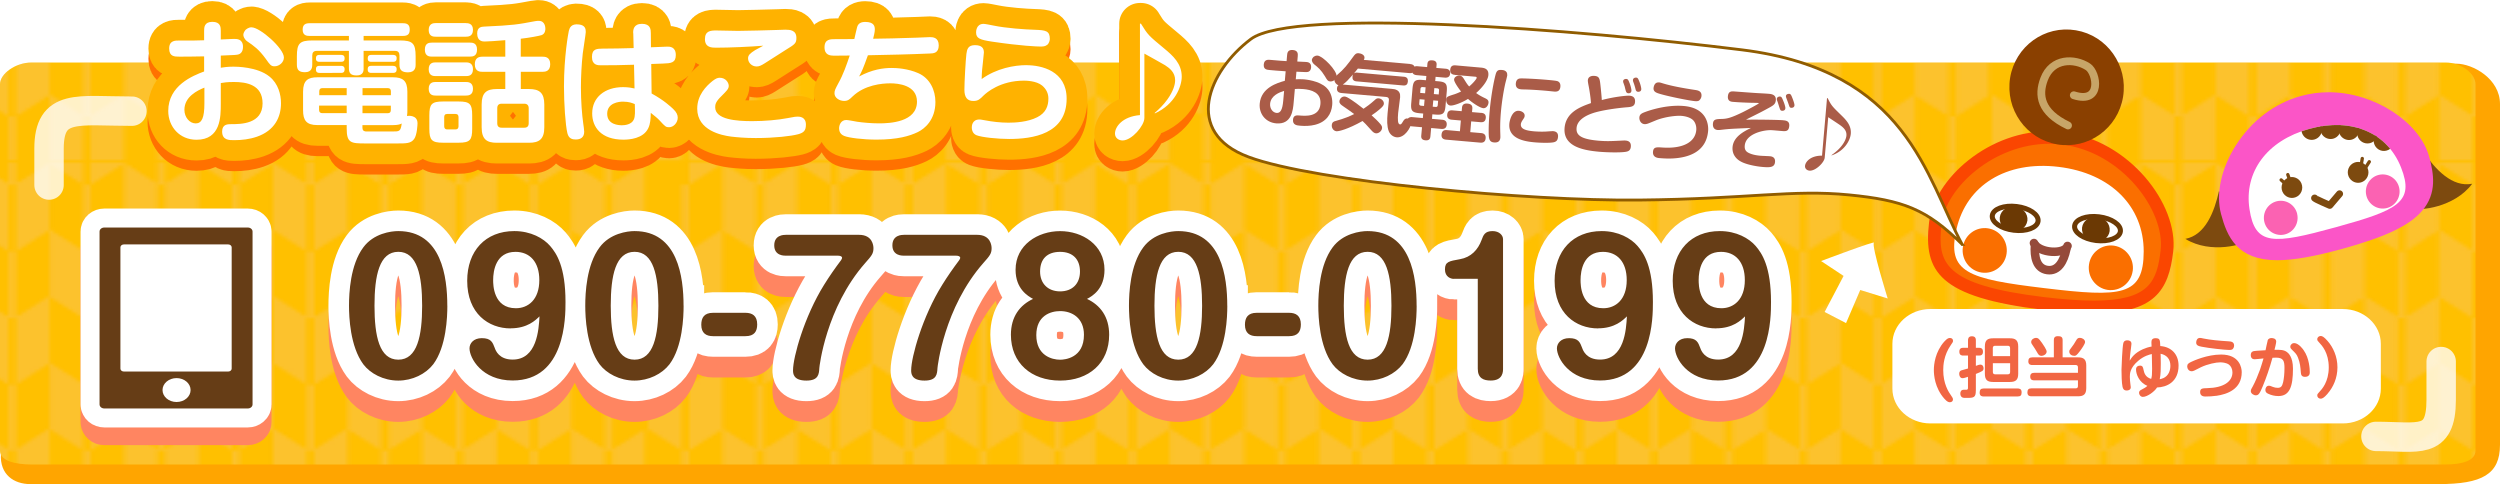
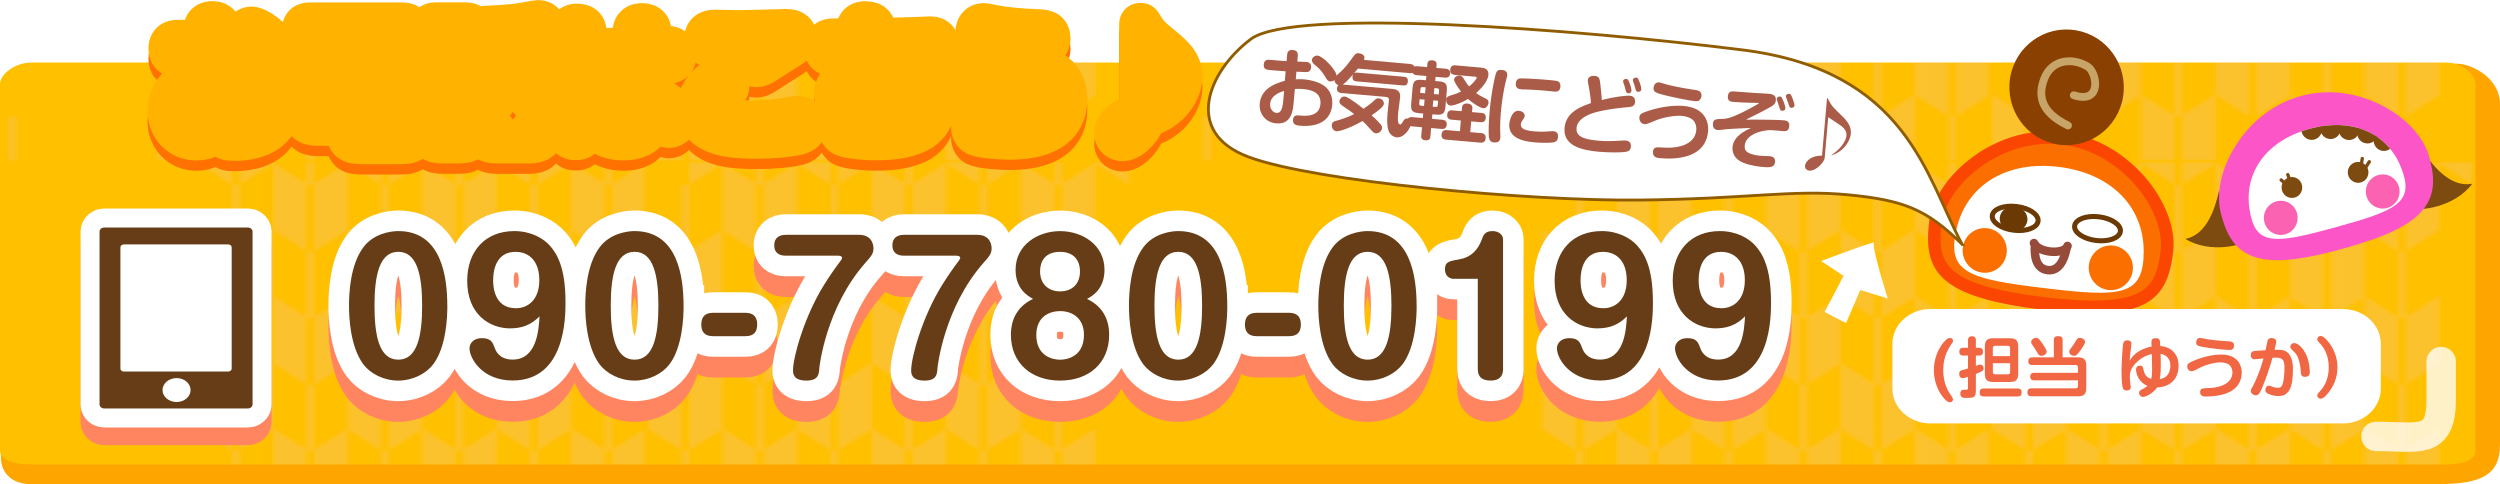
<svg xmlns="http://www.w3.org/2000/svg" viewBox="0 0 541.47 104.85">
  <defs>
    <clipPath id="clippath">
      <path d="M505.89 49.22c13.51-3.72 17.11-5.44 14.15-12.94-2.96-7.51-10.65-10.9-19.88-8.36-9.22 2.53-14.16 9.38-12.95 17.37 1.2 8 5.17 7.64 18.68 3.93Z" class="cls-1" />
    </clipPath>
    <pattern id="_新規パターンスウォッチ_53" width="293.49" height="390.36" x="0" y="0" data-name="新規パターンスウォッチ 53" patternTransform="matrix(.99 0 0 .59 -1314.95 -8961.7)" patternUnits="userSpaceOnUse">
      <path d="M0 0h293.49v390.36H0z" class="cls-1" />
      <path d="M90.5 32.61v24.18l7.34-7.87v24.74l-7.34 7.87V57.07h-1.63v24.46l-7.34-7.87v23.86l7.34 7.87V81.53h1.63v23.86l7.34-7.87v24.74l-7.34 7.87v-24.46h-1.63v24.46l-7.34-7.87v24.18l7.34 7.87v-24.18h1.63v24.18l7.34-7.87v24.74l-7.34 7.87v-24.46h-1.63v24.46l-7.34-7.87v23.86l7.34 7.87v-23.86h1.63v23.86l7.34-7.87v24.74l-7.34 7.87v-24.46h-1.63v24.46l-7.34-7.87v24.18l7.34 7.87v-24.18h1.63v24.18l7.34-7.87v24.74l-7.34 7.87v-24.46h-1.63v24.46l-7.34-7.87v23.86l7.34 7.87v-23.86h1.63v23.86l7.34-7.87v24.74l-7.34 7.87v-24.46h-1.63v24.46l-7.34-7.87v24.18l7.34 7.87v-24.18h1.63v24.18l7.34-7.87v24.74l-7.34 7.87v-24.46h-1.63v24.46l-7.34-7.87v24.18h-7.34v-16.31h-1.63v16.31h-7.34v-24.18l-7.34 7.87v-24.46h-1.63v24.46l-7.34-7.87v24.18h-7.34v-16.31h-1.63v16.31H32.6v-24.18l-7.34 7.87v-24.46h-1.63v24.46l-7.34-7.87v24.18H8.95v-16.31H7.32v16.31H0v-24.46l7.34 7.87v-24.18h1.63v24.18l7.34-7.87v-24.18l-7.34 7.87v-24.46H7.34v24.46L0 341.76v-24.74l7.34 7.87v-24.18h1.63v24.18l7.34-7.87v-24.14h-.04l-7.3 7.83v-24.14H7.34v24.14l-7.3-7.86H0v-24.46l7.34 7.87v-24.18h1.63v24.18l7.34-7.87v-24.18l-7.34 7.87v-24.46H7.34v24.46L0 244.21v-24.74l7.34 7.87v-24.18h1.63v24.18l7.34-7.87v-24.14h-.04l-7.3 7.83v-24.14H7.34v24.14l-7.3-7.82H0v-24.46l7.34 7.87v-24.18h1.63v24.18l7.34-7.87V146.7l-7.34 7.87v-24.46H7.34v24.46L0 146.7v-24.74l7.34 7.87v-24.18h1.63v24.18l7.34-7.87V97.82h-.04l-7.3 7.83V81.51H7.34v24.14l-7.3-7.82H0V73.37l7.34 7.87V57.06h1.63v24.18l7.34-7.87V49.19l-7.34 7.87V32.6H7.34v24.46L0 49.19V24.45l7.34 7.87V8.15h1.63v24.18l7.34-7.87V.28L8.97 8.15V0h7.34l7.34 7.87V0h1.63v7.87L32.62 0h7.34v8.15L32.61.28v24.18l7.34 7.87V8.15h1.63v24.18l7.34-7.87V.28l-7.34 7.87V0h7.34l7.34 7.87V0h1.63v7.87L65.23 0h7.34v8.15L65.23.28v24.18l7.34 7.87V8.15h1.63v24.18l7.34-7.87V.28L74.2 8.15V0h7.34l7.34 7.87V0h1.63v7.87L97.85 0v24.74l-7.34 7.87V8.15h-1.63v24.46l-7.34-7.87v24.18l7.34 7.87V32.61h1.63Zm-41.58 16.3 7.34 7.87V32.6h1.63v24.18l7.34-7.87V24.73l-7.34 7.87V8.15h-1.63v24.46l-7.34-7.87v24.18Zm16.3 24.74-7.34 7.87V57.06h-1.63v24.46l-7.34-7.87v23.86l7.34 7.87V81.52h1.63v23.86l7.34-7.87V73.65Zm0 97.51-7.34 7.87v-24.46h-1.63v24.46l-7.34-7.87v23.86l7.34 7.87v-23.86h1.63v23.86l7.34-7.87v-23.86Zm0 97.51-7.34 7.87v-24.46h-1.63v24.46l-7.34-7.87v23.86l7.34 7.87v-23.86h1.63v23.86l7.34-7.87v-23.86Zm-23.64 32.01v24.18l7.34-7.87v-24.14h-.04l-7.3 7.83v-24.14h-1.63v24.14l-7.3-7.83h-.04v24.14l7.34 7.87v-24.18h1.63Zm-8.97-105.34v24.14l7.34 7.87v-24.18h1.63v24.18l7.34-7.87v-24.14h-.04l-7.3 7.83v-24.14h-1.63v24.14l-7.3-7.83h-.04Zm0-97.51v24.14l7.34 7.87v-24.18h1.63v24.18l7.34-7.87V97.83h-.04l-7.3 7.83V81.52h-1.63v24.14l-7.3-7.83h-.04Zm0 48.87v24.18l7.34 7.87v-24.18h1.63v24.18l7.34-7.87V146.7l-7.34 7.87v-24.46h-1.63v24.46l-7.34-7.87Zm0 97.51v24.18l7.34 7.87v-24.18h1.63v24.18l7.34-7.87v-24.18l-7.34 7.87v-24.46h-1.63v24.46l-7.34-7.87Zm32.61-.28v-24.18l-7.34 7.87v-24.46h-1.63v24.46l-7.34-7.87v24.18l7.34 7.87v-24.18h1.63v24.18l7.34-7.87Zm0-97.51v-24.18l-7.34 7.87v-24.46h-1.63v24.46l-7.34-7.87v24.18l7.34 7.87v-24.18h1.63v24.18l7.34-7.87ZM32.61 49.2v24.18l7.34 7.87V57.07h1.63v24.18l7.34-7.87V49.2l-7.34 7.87V32.61h-1.63v24.46l-7.34-7.87Zm-16.31-.28 7.34 7.87V32.61h1.63v24.18l7.34-7.87V24.74l-7.34 7.87V8.15h-1.63v24.46l-7.34-7.87v24.18Zm0 48.59 7.34 7.87V81.52h1.63v23.86l7.34-7.87V73.65l-7.34 7.87V57.06h-1.63v24.46l-7.34-7.87v23.86Zm0 48.92 7.34 7.87v-24.18h1.63v24.18l7.34-7.87v-24.18l-7.34 7.87v-24.46h-1.63v24.46l-7.34-7.87v24.18Zm0 48.59 7.34 7.87v-23.86h1.63v23.86l7.34-7.87v-23.86l-7.34 7.87v-24.46h-1.63v24.46l-7.34-7.87v23.86Zm0 48.92 7.34 7.87v-24.18h1.63v24.18l7.34-7.87v-24.18l-7.34 7.87v-24.46h-1.63v24.46l-7.34-7.87v24.18Zm0 48.59 7.34 7.87v-23.86h1.63v23.86l7.34-7.87v-23.86l-7.34 7.87v-24.46h-1.63v24.46l-7.34-7.87v23.86Zm16.31 48.92v-24.18l-7.34 7.87v-24.46h-1.63v24.46l-7.34-7.87v24.18l7.34 7.87v-24.18h1.63v24.18l7.34-7.87Zm16.3.28-7.34 7.87v-24.46h-1.63v24.46l-7.34-7.87v24.18l7.34 7.87V349.6h1.63v24.18l7.34-7.87v-24.18Zm16.3-.28v-24.18l-7.34 7.87v-24.46h-1.63v24.46l-7.34-7.87v24.18l7.34 7.87v-24.18h1.63v24.18l7.34-7.87Zm16.31.28-7.34 7.87v-24.46h-1.63v24.46l-7.34-7.87v24.18l7.34 7.87V349.6h1.63v24.18l7.34-7.87v-24.18Zm-7.34-49.2v-15.98h-1.63v24.14l-7.3-7.83h-.04V317l7.34 7.87v-24.18h1.63v24.18l7.34-7.87v-24.14h-.04l-7.3 7.83v-8.15Zm7.34-48.31-7.34 7.87v-24.46h-1.63v24.46l-7.34-7.87v24.18l7.34 7.87v-24.18h1.63v24.18l7.34-7.87v-24.18Zm-7.34-49.2v-15.98h-1.63v24.14l-7.3-7.83h-.04v24.14l7.34 7.87v-24.18h1.63v24.18l7.34-7.87v-24.14h-.04l-7.3 7.83v-8.15Zm7.34-48.31-7.34 7.87v-24.46h-1.63v24.46l-7.34-7.87v24.18l7.34 7.87v-24.18h1.63v24.18l7.34-7.87v-24.18Zm-7.34-49.2V81.53h-1.63v24.14l-7.3-7.83h-.04v24.14l7.34 7.87v-24.18h1.63v24.18l7.34-7.87V97.84h-.04l-7.3 7.83v-8.15Zm7.34-48.31-7.34 7.87V32.61h-1.63v24.46l-7.34-7.87v24.18l7.34 7.87V57.07h1.63v24.18l7.34-7.87V49.2Z" class="cls-20" />
-       <path d="M88.86 374.06h1.63v16.31h-1.63zM56.25 374.06h1.63v16.31h-1.63zM23.64 374.06h1.63v16.31h-1.63zM188.33 32.61v24.18l7.34-7.87v24.74l-7.34 7.87V57.07h-1.63v24.46l-7.34-7.87v23.86l7.34 7.87V81.53h1.63v23.86l7.34-7.87v24.74l-7.34 7.87v-24.46h-1.63v24.46l-7.34-7.87v24.18l7.34 7.87v-24.18h1.63v24.18l7.34-7.87v24.74l-7.34 7.87v-24.46h-1.63v24.46l-7.34-7.87v23.86l7.34 7.87v-23.86h1.63v23.86l7.34-7.87v24.74l-7.34 7.87v-24.46h-1.63v24.46l-7.34-7.87v24.18l7.34 7.87v-24.18h1.63v24.18l7.34-7.87v24.74l-7.34 7.87v-24.46h-1.63v24.46l-7.34-7.87v23.86l7.34 7.87v-23.86h1.63v23.86l7.34-7.87v24.74l-7.34 7.87v-24.46h-1.63v24.46l-7.34-7.87v24.18l7.34 7.87v-24.18h1.63v24.18l7.34-7.87v24.74l-7.34 7.87v-24.46h-1.63v24.46l-7.34-7.87v24.18h-7.34v-16.31h-1.63v16.31h-7.34v-24.18l-7.34 7.87v-24.46h-1.63v24.46l-7.34-7.87v24.18h-7.34v-16.31h-1.63v16.31h-7.34v-24.18l-7.34 7.87v-24.46h-1.63v24.46l-7.34-7.87v24.18h-7.34v-16.31h-1.63v16.31h-7.34v-24.46l7.34 7.87v-24.18h1.63v24.18l7.34-7.87v-24.18l-7.34 7.87v-24.46h-1.63v24.46l-7.34-7.87v-24.74l7.34 7.87v-24.18h1.63v24.18l7.34-7.87v-24.14h-.04l-7.3 7.83v-24.14h-1.63v24.14l-7.3-7.83h-.04v-24.46l7.34 7.87v-24.18h1.63v24.18l7.34-7.87v-24.18l-7.34 7.87v-24.46h-1.63v24.46l-7.34-7.87V219.5l7.34 7.87v-24.18h1.63v24.18l7.34-7.87v-24.14h-.04l-7.3 7.83v-24.14h-1.63v24.14l-7.3-7.83h-.04V170.9l7.34 7.87v-24.18h1.63v24.18l7.34-7.87v-24.18l-7.34 7.87v-24.46h-1.63v24.46l-7.34-7.87v-24.74l7.34 7.87v-24.18h1.63v24.18l7.34-7.87V97.84h-.04l-7.3 7.83V81.53h-1.63v24.14l-7.3-7.83h-.04V73.38l7.34 7.87V57.07h1.63v24.18l7.34-7.87V49.2l-7.34 7.87V32.61h-1.63v24.46l-7.34-7.87V24.46l7.34 7.87V8.15h1.63v24.18l7.34-7.87V.28l-7.34 7.87V0h7.34l7.34 7.87V0h1.63v7.87L130.43 0h7.34v8.15L130.43.28v24.18l7.34 7.87V8.15h1.63v24.18l7.34-7.87V.28l-7.34 7.87V0h7.34l7.34 7.87V0h1.63v7.87L163.05 0h7.34v8.15L163.05.28v24.18l7.34 7.87V8.15h1.63v24.18l7.34-7.87V.28l-7.34 7.87V0h7.34l7.34 7.87V0h1.63v7.87L195.67 0v24.74l-7.34 7.87V8.15h-1.63v24.46l-7.34-7.87v24.18l7.34 7.87V32.61h1.63Zm-41.58 16.3 7.34 7.87V32.6h1.63v24.18l7.34-7.87V24.73l-7.34 7.87V8.15h-1.63v24.46l-7.34-7.87v24.18Zm16.31 24.74-7.34 7.87V57.06h-1.63v24.46l-7.34-7.87v23.86l7.34 7.87V81.52h1.63v23.86l7.34-7.87V73.65Zm0 97.51-7.34 7.87v-24.46h-1.63v24.46l-7.34-7.87v23.86l7.34 7.87v-23.86h1.63v23.86l7.34-7.87v-23.86Zm0 97.51-7.34 7.87v-24.46h-1.63v24.46l-7.34-7.87v23.86l7.34 7.87v-23.86h1.63v23.86l7.34-7.87v-23.86Zm-23.64 32.01v24.18l7.34-7.87v-24.14h-.04l-7.3 7.83v-24.14h-1.63v24.14l-7.3-7.83h-.04v24.14l7.34 7.87v-24.18h1.63Zm-8.97-105.34v24.14l7.34 7.87v-24.18h1.63v24.18l7.34-7.87v-24.14h-.04l-7.3 7.83v-24.14h-1.63v24.14l-7.3-7.83h-.04Zm0-97.51v24.14l7.34 7.87v-24.18h1.63v24.18l7.34-7.87V97.83h-.04l-7.3 7.83V81.52h-1.63v24.14l-7.3-7.83h-.04Zm0 48.87v24.18l7.34 7.87v-24.18h1.63v24.18l7.34-7.87V146.7l-7.34 7.87v-24.46h-1.63v24.46l-7.34-7.87Zm0 97.51v24.18l7.34 7.87v-24.18h1.63v24.18l7.34-7.87v-24.18l-7.34 7.87v-24.46h-1.63v24.46l-7.34-7.87Zm32.61-.28v-24.18l-7.34 7.87v-24.46h-1.63v24.46l-7.34-7.87v24.18l7.34 7.87v-24.18h1.63v24.18l7.34-7.87Zm0-97.51v-24.18l-7.34 7.87v-24.46h-1.63v24.46l-7.34-7.87v24.18l7.34 7.87v-24.18h1.63v24.18l7.34-7.87Zm-32.61-97.23v24.18l7.34 7.87V57.06h1.63v24.18l7.34-7.87V49.19l-7.34 7.87V32.6h-1.63v24.46l-7.34-7.87Zm-16.3-.28 7.34 7.87V32.6h1.63v24.18l7.34-7.87V24.73l-7.34 7.87V8.15h-1.63v24.46l-7.34-7.87v24.18Zm0 48.59 7.34 7.87V81.51h1.63v23.86l7.34-7.87V73.64l-7.34 7.87V57.05h-1.63v24.46l-7.34-7.87V97.5Zm0 48.92 7.34 7.87v-24.18h1.63v24.18l7.34-7.87v-24.18l-7.34 7.87v-24.46h-1.63v24.46l-7.34-7.87v24.18Zm0 48.59 7.34 7.87v-23.86h1.63v23.86l7.34-7.87v-23.86l-7.34 7.87v-24.46h-1.63v24.46l-7.34-7.87v23.86Zm0 48.92 7.34 7.87v-24.18h1.63v24.18l7.34-7.87v-24.18l-7.34 7.87v-24.46h-1.63v24.46l-7.34-7.87v24.18Zm0 48.59 7.34 7.87v-23.86h1.63v23.86l7.34-7.87v-23.86l-7.34 7.87v-24.46h-1.63v24.46l-7.34-7.87v23.86Zm16.3 48.92v-24.18l-7.34 7.87v-24.46h-1.63v24.46l-7.34-7.87v24.18l7.34 7.87v-24.18h1.63v24.18l7.34-7.87Zm16.31.28-7.34 7.87v-24.46h-1.63v24.46l-7.34-7.87v24.18l7.34 7.87v-24.18h1.63v24.18l7.34-7.87v-24.18Zm16.31-.28v-24.18l-7.34 7.87v-24.46h-1.63v24.46l-7.34-7.87v24.18l7.34 7.87v-24.18h1.63v24.18l7.34-7.87Zm16.3.28-7.34 7.87v-24.46h-1.63v24.46l-7.34-7.87v24.18l7.34 7.87v-24.18h1.63v24.18l7.34-7.87v-24.18Zm-7.34-49.2v-15.98h-1.63v24.14l-7.3-7.83h-.04v24.14l7.34 7.87v-24.18h1.63v24.18l7.34-7.87v-24.14h-.04l-7.3 7.83v-8.15Zm7.34-48.31-7.34 7.87v-24.46h-1.63v24.46l-7.34-7.87v24.18l7.34 7.87v-24.18h1.63v24.18l7.34-7.87v-24.18Zm-7.34-49.2v-15.98h-1.63v24.14l-7.3-7.83h-.04v24.14l7.34 7.87v-24.18h1.63v24.18l7.34-7.87v-24.14h-.04l-7.3 7.83v-8.15Zm7.34-48.31-7.34 7.87v-24.46h-1.63v24.46l-7.34-7.87v24.18l7.34 7.87v-24.18h1.63v24.18l7.34-7.87V146.7Zm-7.34-49.2V81.52h-1.63v24.14l-7.3-7.83h-.04v24.14l7.34 7.87v-24.18h1.63v24.18l7.34-7.87V97.83h-.04l-7.3 7.83v-8.15Zm7.34-48.31-7.34 7.87V32.6h-1.63v24.46l-7.34-7.87v24.18l7.34 7.87V57.06h1.63v24.18l7.34-7.87V49.19Z" class="cls-20" />
      <path d="M97.83 0v.28l7.34 7.87V0h-7.34zM186.7 374.06h1.63v16.31h-1.63zM154.08 374.06h1.63v16.31h-1.63zM121.48 374.06h1.63v16.31h-1.63zM286.16 32.61v24.18l7.34-7.87v24.74l-7.34 7.87V57.07h-1.63v24.46l-7.34-7.87v23.86l7.34 7.87V81.53h1.63v23.86l7.34-7.87v24.74l-7.34 7.87v-24.46h-1.63v24.46l-7.34-7.87v24.18l7.34 7.87v-24.18h1.63v24.18l7.34-7.87v24.74l-7.34 7.87v-24.46h-1.63v24.46l-7.34-7.87v23.86l7.34 7.87v-23.86h1.63v23.86l7.34-7.87v24.74l-7.34 7.87v-24.46h-1.63v24.46l-7.34-7.87v24.18l7.34 7.87v-24.18h1.63v24.18l7.34-7.87v24.74l-7.34 7.87v-24.46h-1.63v24.46l-7.34-7.87v23.86l7.34 7.87v-23.86h1.63v23.86l7.34-7.87v24.74l-7.34 7.87v-24.46h-1.63v24.46l-7.34-7.87v24.18l7.34 7.87v-24.18h1.63v24.18l7.34-7.87v24.74l-7.34 7.87v-24.46h-1.63v24.46l-7.34-7.87v24.18h-7.34v-16.3h-1.63v16.3h-7.34v-24.18l-7.34 7.87v-24.46h-1.63v24.46l-7.34-7.87v24.18h-7.34v-16.3h-1.63v16.3h-7.34v-24.18l-7.34 7.87v-24.46h-1.63v24.46l-7.34-7.87v24.18h-7.34v-16.31h-1.63v16.31h-7.34v-24.46l7.34 7.87v-24.18h1.63v24.18l7.34-7.87v-24.18l-7.34 7.87v-24.46h-1.63v24.46l-7.34-7.87v-24.74l7.34 7.87v-24.18h1.63v24.18l7.34-7.87v-24.14h-.04l-7.3 7.83v-24.14h-1.63v24.14l-7.3-7.83h-.04v-24.46l7.34 7.87v-24.18h1.63v24.18l7.34-7.87v-24.18l-7.34 7.87v-24.46h-1.63v24.46l-7.34-7.87V219.5l7.34 7.87v-24.18h1.63v24.18l7.34-7.87v-24.14h-.04l-7.3 7.83v-24.14h-1.63v24.14l-7.3-7.83h-.04V170.9l7.34 7.87v-24.18h1.63v24.18l7.34-7.87v-24.18l-7.34 7.87v-24.46h-1.63v24.46l-7.34-7.87v-24.74l7.34 7.87v-24.18h1.63v24.18l7.34-7.87V97.84h-.04l-7.3 7.83V81.53h-1.63v24.14l-7.3-7.83h-.04V73.38l7.34 7.87V57.07h1.63v24.18l7.34-7.87V49.2l-7.34 7.87V32.61h-1.63v24.46l-7.34-7.87V24.46l7.34 7.87V8.15h1.63v24.18l7.34-7.87V.28l-7.34 7.87V0h7.34l7.34 7.87V0h1.63v7.87L228.26 0h7.34v8.15L228.26.28v24.18l7.34 7.87V8.15h1.63v24.18l7.34-7.87V.28l-7.34 7.87V0h7.34l7.34 7.87V0h1.63v7.87L260.88 0h7.34v8.15L260.88.28v24.18l7.34 7.87V8.15h1.63v24.18l7.34-7.87V.28l-7.34 7.87V0h7.34l7.34 7.87V0h1.63v7.87L293.5 0v24.74l-7.34 7.87V8.15h-1.63v24.46l-7.34-7.87v24.18l7.34 7.87V32.61h1.63Zm-41.58 16.3 7.34 7.87V32.6h1.63v24.18l7.34-7.87V24.73l-7.34 7.87V8.15h-1.63v24.46l-7.34-7.87v24.18Zm16.3 24.74-7.34 7.87V57.06h-1.63v24.46l-7.34-7.87v23.86l7.34 7.87V81.52h1.63v23.86l7.34-7.87V73.65Zm0 97.51-7.34 7.87v-24.46h-1.63v24.46l-7.34-7.87v23.86l7.34 7.87v-23.86h1.63v23.86l7.34-7.87v-23.86Zm0 97.51-7.34 7.87v-24.46h-1.63v24.46l-7.34-7.87v23.86l7.34 7.87v-23.86h1.63v23.86l7.34-7.87v-23.86Zm-23.64 32.01v24.18l7.34-7.87v-24.14h-.04l-7.3 7.83v-24.14h-1.63v24.14l-7.3-7.83h-.04v24.14l7.34 7.87v-24.18h1.63Zm-8.97-105.34v24.14l7.34 7.87v-24.18h1.63v24.18l7.34-7.87v-24.14h-.04l-7.3 7.83v-24.14h-1.63v24.14l-7.3-7.83h-.04Zm0-97.51v24.14l7.34 7.87v-24.18h1.63v24.18l7.34-7.87V97.83h-.04l-7.3 7.83V81.52h-1.63v24.14l-7.3-7.83h-.04Zm0 48.87v24.18l7.34 7.87v-24.18h1.63v24.18l7.34-7.87V146.7l-7.34 7.87v-24.46h-1.63v24.46l-7.34-7.87Zm0 97.51v24.18l7.34 7.87v-24.18h1.63v24.18l7.34-7.87v-24.18l-7.34 7.87v-24.46h-1.63v24.46l-7.34-7.87Zm32.61-.28v-24.18l-7.34 7.87v-24.46h-1.63v24.46l-7.34-7.87v24.18l7.34 7.87v-24.18h1.63v24.18l7.34-7.87Zm0-97.51v-24.18l-7.34 7.87v-24.46h-1.63v24.46l-7.34-7.87v24.18l7.34 7.87v-24.18h1.63v24.18l7.34-7.87Zm-32.61-97.23v24.18l7.34 7.87V57.06h1.63v24.18l7.34-7.87V49.19l-7.34 7.87V32.6h-1.63v24.46l-7.34-7.87Zm-16.31-.28 7.34 7.87V32.6h1.63v24.18l7.34-7.87V24.73l-7.34 7.87V8.15h-1.63v24.46l-7.34-7.87v24.18Zm0 48.59 7.34 7.87V81.51h1.63v23.86l7.34-7.87V73.64l-7.34 7.87V57.05h-1.63v24.46l-7.34-7.87V97.5Zm0 48.92 7.34 7.87v-24.18h1.63v24.18l7.34-7.87v-24.18l-7.34 7.87v-24.46h-1.63v24.46l-7.34-7.87v24.18Zm0 48.59 7.34 7.87v-23.86h1.63v23.86l7.34-7.87v-23.86l-7.34 7.87v-24.46h-1.63v24.46l-7.34-7.87v23.86Zm0 48.92 7.34 7.87v-24.18h1.63v24.18l7.34-7.87v-24.18l-7.34 7.87v-24.46h-1.63v24.46l-7.34-7.87v24.18Zm0 48.59 7.34 7.87v-23.86h1.63v23.86l7.34-7.87v-23.86l-7.34 7.87v-24.46h-1.63v24.46l-7.34-7.87v23.86Zm16.31 48.92v-24.18l-7.34 7.87v-24.46h-1.63v24.46l-7.34-7.87v24.18l7.34 7.87v-24.18h1.63v24.18l7.34-7.87Zm16.31.28-7.34 7.87v-24.46h-1.63v24.46l-7.34-7.87v24.18l7.34 7.87v-24.18h1.63v24.18l7.34-7.87v-24.18Zm16.3-.28v-24.18l-7.34 7.87v-24.46h-1.63v24.46l-7.34-7.87v24.18l7.34 7.87v-24.18h1.63v24.18l7.34-7.87Zm16.3.28-7.34 7.87v-24.46h-1.63v24.46l-7.34-7.87v24.18l7.34 7.87v-24.18h1.63v24.18l7.34-7.87v-24.18Zm-7.34-49.2v-15.98h-1.63v24.14l-7.3-7.83h-.04v24.14l7.34 7.87v-24.18h1.63v24.18l7.34-7.87v-24.14h-.04l-7.3 7.83v-8.15Zm7.34-48.31-7.34 7.87v-24.46h-1.63v24.46l-7.34-7.87v24.18l7.34 7.87v-24.18h1.63v24.18l7.34-7.87v-24.18Zm-7.34-49.2v-15.98h-1.63v24.14l-7.3-7.83h-.04v24.14l7.34 7.87v-24.18h1.63v24.18l7.34-7.87v-24.14h-.04l-7.3 7.83v-8.15Zm7.34-48.31-7.34 7.87v-24.46h-1.63v24.46l-7.34-7.87v24.18l7.34 7.87v-24.18h1.63v24.18l7.34-7.87V146.7Zm-7.34-49.2V81.52h-1.63v24.14l-7.3-7.83h-.04v24.14l7.34 7.87v-24.18h1.63v24.18l7.34-7.87V97.83h-.04l-7.3 7.83v-8.15Zm7.34-48.31-7.34 7.87V32.6h-1.63v24.46l-7.34-7.87v24.18l7.34 7.87V57.06h1.63v24.18l7.34-7.87V49.19Z" class="cls-20" />
      <path d="M195.66 0v.28L203 8.15V0h-7.34zM284.53 374.06h1.63v16.3h-1.63zM251.92 374.06h1.63v16.3h-1.63zM219.31 374.06h1.63v16.31h-1.63z" class="cls-20" />
    </pattern>
    <style>.cls-1,.cls-2,.cls-3,.cls-4{fill:none}.cls-2{stroke-width:.72px}.cls-10,.cls-2,.cls-3,.cls-4,.cls-7,.cls-8,.cls-9{stroke-linecap:round;stroke-linejoin:round}.cls-2{stroke:#7d4a0f}.cls-13,.cls-7,.cls-8,.cls-9{fill:#fff}.cls-16{fill:#fb62b2}.cls-17{fill:#fa6f00}.cls-18{fill:#fb55c7}.cls-20{fill:#f1c8d9}.cls-23{fill:#f16643}.cls-24,.cls-25,.cls-26{fill:#663d16}.cls-29{fill:#7d4a0f}.cls-30{fill:#aa5c48}.cls-3{stroke:#954a3a;stroke-width:1.85px}.cls-4{stroke-width:6.37px}.cls-26,.cls-4{stroke:#fff}.cls-34{opacity:.78}.cls-7,.cls-8{stroke:#ffb200;stroke-width:8.98px}.cls-8{stroke:#ff7100}.cls-10,.cls-9{stroke:#6b3904;stroke-width:1.09px}.cls-10{fill:#6b3904}.cls-25,.cls-26{stroke-width:8.91px}.cls-25{stroke:#ff8561}</style>
  </defs>
  <g style="isolation:isolate">
    <g id="_レイヤー_2" data-name="レイヤー 2">
      <g id="_デザイン" data-name="デザイン">
        <path d="m532.01 13.79-520.2 3.98c-3.52 0-6.5.87-6.5 3.1v25.59h5.51c-3.52 0-6.58 1.18-6.58 3.4L.2 98.32c-.28 4.51 2.85 6.53 6.37 6.53h521.61c9.35 0 13.29-2.09 13.29-8.5V22.54c0-5.52-5.94-8.75-9.46-8.75Z" style="fill:orange" />
        <path d="M536.16 97.6c0 2.22-2.99 3-6.51 3H6.84c-3.52 0-6.84-.78-6.84-3V18.23c0-2.23 3.32-4.69 6.84-4.69h522.81c3.52 0 6.51 2.46 6.51 4.69V97.6Z" style="fill:#ffc000" />
        <path d="M536.16 97.6c0 2.22-2.99 3-6.51 3H6.84c-3.52 0-6.84-.78-6.84-3V18.23c0-2.23 3.32-4.69 6.84-4.69h522.81c3.52 0 6.51 2.46 6.51 4.69V97.6Z" style="fill:url(#_新規パターンスウォッチ_53);mix-blend-mode:screen;opacity:.21" />
        <path d="M53.67 53.11H22.59c-.57 0-1.03.39-1.03.88v37.43c0 .49.46.88 1.03.88h31.08c.57 0 1.03-.39 1.03-.88V53.99c0-.49-.46-.88-1.03-.88ZM38.24 90.9c-1.68 0-3.04-1.16-3.04-2.59s1.36-2.59 3.04-2.59 3.04 1.16 3.04 2.59-1.36 2.59-3.04 2.59Zm11.94-7.22c0 .34-.34.62-.75.62h-22.6c-.42 0-.75-.28-.75-.62V57.4c0-.34.33-.62.75-.62h22.6c.41 0 .75.28.75.62v26.29Z" style="stroke-width:8.22px;stroke:#ff8561;fill:#663d16" />
        <path d="M53.67 49.28H22.59c-.57 0-1.03.39-1.03.88v37.43c0 .49.46.88 1.03.88h31.08c.57 0 1.03-.39 1.03-.88V50.16c0-.49-.46-.88-1.03-.88ZM38.24 87.07c-1.68 0-3.04-1.16-3.04-2.59s1.36-2.59 3.04-2.59 3.04 1.16 3.04 2.59-1.36 2.59-3.04 2.59Zm11.94-7.22c0 .34-.34.62-.75.62h-22.6c-.42 0-.75-.28-.75-.62V53.56c0-.34.33-.62.75-.62h22.6c.41 0 .75.28.75.62v26.29Z" style="stroke-width:8.22px;stroke:#fff;fill:#663d16" />
        <path d="M23.24 49.27h32.65v31.17H23.24z" class="cls-13" />
        <path d="M53.67 49.28H22.59c-.57 0-1.03.39-1.03.88v37.43c0 .49.46.88 1.03.88h31.08c.57 0 1.03-.39 1.03-.88V50.16c0-.49-.46-.88-1.03-.88ZM38.24 87.07c-1.68 0-3.04-1.16-3.04-2.59s1.36-2.59 3.04-2.59 3.04 1.16 3.04 2.59-1.36 2.59-3.04 2.59Zm11.94-7.22c0 .34-.34.62-.75.62h-22.6c-.42 0-.75-.28-.75-.62V53.56c0-.34.33-.62.75-.62h22.6c.41 0 .75.28.75.62v26.29Z" class="cls-24" />
        <path d="M453.53 66.48c-3.03 0-6.6-.25-10.93-.77-21.46-2.59-24.57-7.46-23.42-17.39.99-8.58 11.99-18.55 24.69-18.55.95 0 1.92.06 2.86.17 13.51 1.63 23.72 14.78 22.61 24.39-.93 8.06-3.63 12.16-15.81 12.16Z" class="cls-17" />
        <path d="M443.87 31.14c.89 0 1.79.05 2.69.16 13.1 1.58 22.39 14.42 21.41 22.87-.78 6.8-2.46 10.94-14.45 10.94-2.93 0-6.47-.25-10.77-.76-21.89-2.64-23.2-7.42-22.22-15.87.91-7.87 11.33-17.34 23.33-17.34m0-2.74c-6.18 0-12.41 2.24-17.53 6.31-4.81 3.82-7.99 8.85-8.52 13.46-1.23 10.65 2.13 16.2 24.61 18.91 4.39.53 8.02.78 11.1.78 13.07 0 16.19-4.9 17.17-13.37 1.18-10.23-9.57-24.19-23.8-25.91-1-.12-2.01-.18-3.02-.18Z" style="fill:#fa4601" />
        <path d="M459.83 20.98c-1.12 6.83-7.5 11.43-14.25 10.29-6.76-1.15-11.31-7.6-10.21-14.43 1.12-6.83 7.5-11.43 14.25-10.28 6.76 1.14 11.32 7.6 10.21 14.42Z" style="fill:#8a4000" />
        <path d="M447.91 27.18c-5.99-2.88-6.51-6.52-5.19-10.03 1.73-4.64 6.6-4.56 9.49-2.69 2 1.3 3.13 8.17-3.05 6.17" style="stroke:#c7a568;stroke-width:1.69px;stroke-linecap:round;stroke-linejoin:round;fill:none" />
        <path d="M442.83 62.41c16.68 2.01 21.45 1.73 21.47-7.96 0-9.69-7.05-16.94-18.44-18.31-11.38-1.37-19.92 4.01-22.1 13.44-2.19 9.43 2.39 10.83 19.07 12.83Z" class="cls-13" />
        <path d="M459.25 50.12c-.17 1.42-2.53 2.3-5.27 1.97-2.74-.34-4.82-1.75-4.64-3.17.18-1.42 2.53-2.3 5.27-1.96 2.73.33 4.82 1.75 4.64 3.16Z" class="cls-9" />
-         <path d="M456.39 49.96c-.14 1.19-1.36 2.03-2.71 1.86-1.36-.16-2.33-1.26-2.19-2.46.15-1.19 1.36-2.02 2.71-1.86 1.35.16 2.33 1.26 2.18 2.45Z" class="cls-10" />
        <path d="M441.42 47.9c-.17 1.41-2.53 2.3-5.27 1.96-2.74-.33-4.82-1.75-4.64-3.17.17-1.42 2.53-2.3 5.27-1.96 2.74.33 4.82 1.75 4.64 3.17Z" class="cls-9" />
        <path d="M438.56 47.73c-.15 1.19-1.36 2.02-2.71 1.86-1.35-.17-2.33-1.26-2.18-2.46.15-1.2 1.36-2.03 2.71-1.86 1.36.16 2.33 1.26 2.19 2.46Z" class="cls-10" />
        <path d="M434.6 54.94c-.37 2.65-2.8 4.48-5.41 4.09-2.61-.39-4.43-2.84-4.06-5.49.38-2.64 2.8-4.47 5.41-4.09 2.62.38 4.44 2.84 4.06 5.48ZM461.91 58.7c-.37 2.64-2.8 4.47-5.41 4.09-2.61-.39-4.43-2.85-4.05-5.49.37-2.65 2.8-4.47 5.41-4.09 2.61.39 4.43 2.84 4.06 5.48Z" class="cls-17" />
-         <path d="M440.6 53.45c.99 1.17 6.44 1.16 7.08.61-.31 2.22-2.31 5.28-4.24 4.75-1.95-.53-3.03-3.71-2.84-5.36Z" class="cls-13" />
+         <path d="M440.6 53.45c.99 1.17 6.44 1.16 7.08.61-.31 2.22-2.31 5.28-4.24 4.75-1.95-.53-3.03-3.71-2.84-5.36" class="cls-13" />
        <path d="M440.53 52.64c1.06 2.25 6.68 2.54 7.27.63" class="cls-3" />
        <path d="M447.53 54.01c-.53 2.54-1.74 4.81-4.1 4.48-2.35-.33-2.88-2.84-2.68-5.41" class="cls-3" />
        <path d="M515.66 84.17c0 4.17-3.68 7.54-8.23 7.54H418.1c-4.54 0-8.23-3.38-8.23-7.54v-9.7c0-4.17 3.68-7.54 8.23-7.54h89.33c4.54 0 8.23 3.38 8.23 7.54v9.7Z" class="cls-13" />
        <path d="M421.12 73.98c.57-.65.9-.78 1.21-.78.37 0 .67.21.67.6 0 .25-.04.33-.49.96-1.52 2.19-1.63 4.4-1.63 5.39 0 2.97 1.13 4.73 1.8 5.66.17.24.31.44.31.71 0 .37-.29.6-.67.6-.23 0-.56-.04-1.2-.77-2.09-2.36-2.27-5.15-2.27-6.2 0-1.22.27-3.92 2.26-6.17ZM427.94 84.59c0 1.5-.43 1.59-1.93 1.59-.57 0-.77 0-.96-.09-.42-.18-.47-.62-.47-.87 0-.44.2-.81.8-.81h.59c.24-.04.27-.21.27-.43v-2.37c-.33.11-.87.3-1.17.3-.56 0-.73-.58-.73-.96 0-.54.31-.67.49-.74.12-.04 1.19-.33 1.42-.4v-2.8h-1.04c-.23 0-.84 0-.84-.84 0-.77.5-.84.84-.84h1.04v-1.62c0-.21 0-.88.84-.88s.86.61.86.88v1.62h.7c.24 0 .84.01.84.84 0 .74-.47.84-.84.84h-.7v2.23c.67-.24.76-.27.96-.27.49 0 .71.4.71.77 0 .57-.24.67-1.67 1.25v3.59Zm1.7 1.28c-.26 0-.87-.01-.87-.81 0-.64.23-.92.87-.92h7.35c.3 0 .87.03.87.81 0 .64-.2.92-.87.92h-7.35Zm7.48-4.9c0 1.35-.6 1.76-1.79 1.76h-3.66c-1.19 0-1.77-.41-1.77-1.77v-5.93c0-1.39.61-1.76 1.77-1.76h3.66c1.14 0 1.79.36 1.79 1.76v5.95Zm-5.49-3.83h3.73v-1.75c0-.33-.16-.5-.49-.5h-2.76c-.33 0-.49.17-.49.5v1.75Zm0 1.53v1.9c0 .34.17.5.49.5h2.76c.33 0 .49-.16.49-.5v-1.9h-3.73ZM440.58 82.38c-.33 0-.86-.07-.86-.81 0-.68.42-.82.87-.82h9.47v-1.19c0-.33-.16-.5-.49-.5h-9.39c-.21 0-.87 0-.87-.78 0-.62.26-.88.87-.88h4.66v-3.72c0-.37.07-.87.86-.87.74 0 1.04.2 1.04.87v3.72h3.35c1.13 0 1.77.37 1.77 1.76v4.9c0 1.36-.6 1.77-1.77 1.77H440c-.24 0-.89-.01-.89-.81 0-.62.23-.91.89-.91h9.57c.29 0 .49-.13.49-.48v-1.25h-9.46Zm1.63-8.2c.33.48 1.07 1.56 1.07 1.96 0 .58-.66.94-1.12.94-.5 0-.69-.31-.97-.81-.36-.62-.46-.77-1-1.58-.13-.18-.26-.37-.26-.62 0-.57.63-.89 1.01-.89.42 0 .6.06 1.26 1.01Zm9.39-.1c0 .42-.74 1.46-1.09 1.93-.73.98-.93 1.06-1.24 1.06-.56 0-1.09-.34-1.09-.91 0-.27.04-.34.54-.99.39-.5.46-.62.96-1.46.19-.31.34-.54.79-.54s1.13.33 1.13.91ZM465.98 74.12c0-.27.01-.87.87-.87.96 0 .99.34 1.04 1.7 2.46.18 3.96 1.83 3.96 4.24 0 3.53-2.56 4.68-4.66 4.73-.5.85-2.1 2.04-3.07 2.04-.51 0-.83-.5-.83-.88 0-.41.31-.57.51-.67.67-.34.97-.53 1.3-.84-1.84-.75-2.46-2.58-2.46-3.53 0-.68.47-.85.87-.85.57 0 .64.38.74.85.16.82.46 1.67 1.67 2.03.16-.54.2-.92.2-2.17 0-.41-.04-2.64-.06-3.22-.44.1-1.69.38-2.96 1.48-1.79 1.52-1.8 2.78-1.8 3.48 0 .54.06 1.04.1 1.38.03.16.1.74.1.85 0 .54-.47.71-.86.71-.63 0-.81-.34-.92-.78-.19-.78-.23-2.78-.23-3.72 0-.77.2-5 .39-5.73.04-.16.16-.64.87-.64.36 0 .9.11.9.77 0 .27-.19 1.48-.21 1.73-.1.74-.14 1.38-.17 1.9.42-.67 1.04-1.65 2.85-2.47.6-.27 1.23-.47 1.89-.58-.01-.16-.04-.79-.04-.94Zm2.54 7.8c1.23-.55 1.56-1.76 1.56-2.7 0-1.42-.76-2.33-2.12-2.6.01.35.04.85.04 2.13 0 .99 0 2.33-.23 3.39.17-.04.42-.08.74-.23ZM480.05 85.72c-.79.11-1.57.16-2.37.16-.26 0-1.16 0-1.16-.96 0-.82.53-.82 1.52-.85 3.56-.07 5.48-1.42 5.48-3.42 0-.72-.33-1.38-.77-1.69-.63-.44-1.54-.48-1.89-.48-.87 0-2.67.35-4.15 1.05-.23.11-1.26.65-1.49.75-.24.1-.39.13-.53.13-.69 0-.97-.64-.97-1.05 0-.51.3-.71.89-.99.5-.24 3.42-1.58 6.46-1.58 4 0 4.46 2.88 4.46 3.82 0 3.72-3.19 4.78-5.48 5.12Zm-3.56-12.53c.19 0 .3.03.77.13 1.47.3 3.35.48 5.49.61.39.03 1.13.07 1.13.92 0 .37-.2.68-.37.81-.14.1-.34.14-.64.14-.99 0-4.52-.4-6-.7-.64-.13-1.32-.26-1.19-1.09.06-.41.26-.82.81-.82ZM491.15 73.7c.03-.08.21-.48.82-.48.24 0 1.03.04 1.03.77 0 .3-.27 1.39-.37 1.77 1.27-.01 1.99-.01 2.67.47.27.18 1.33 1.02 1.33 3.6 0 3.9-.72 5.95-3.16 5.95-.77 0-1.54-.17-2.23-.51-.3-.14-.59-.34-.59-.81 0-.34.21-.92.76-.92.21 0 .27.01.87.26.3.13.71.2 1.03.2.71 0 .97-.31 1.19-1.22.17-.74.29-1.82.29-3.09 0-1.53-.24-2.23-1.84-2.23-.26 0-.43 0-.76.03-.63 2.28-1.36 4.38-2.1 6.16-.67 1.62-.93 1.97-1.5 1.97-.53 0-1.09-.43-1.09-.89 0-.33.11-.51.42-1.04.51-.91 1.21-2.6 1.57-3.62.27-.75.62-1.99.76-2.44-.3.03-1.62.18-1.89.18-.3 0-.57-.08-.71-.31-.14-.21-.16-.47-.16-.58 0-.75.49-.84.7-.88.31-.06.61-.07 2.5-.18.07-.33.39-1.92.47-2.14Zm5.76.61c.97 0 1.99 1.45 2.04 1.55 1.24 1.75 1.32 4.14 1.32 4.75 0 .24 0 1.01-1.04 1.01-.77 0-.86-.51-.89-.92-.1-1.22-.16-2.04-.61-3.21-.29-.74-.49-.94-1.32-1.75-.17-.16-.36-.34-.36-.65s.23-.54.33-.61c.21-.16.41-.17.53-.17ZM504.12 85.29c-.83.95-1.2 1.06-1.49 1.06-.39 0-.74-.28-.74-.7 0-.28.1-.38.47-.78.5-.53 2.02-2.13 2.02-5.31s-1.52-4.78-2.02-5.31c-.37-.4-.47-.5-.47-.78 0-.41.36-.7.74-.7.3 0 .67.13 1.5 1.08 1.19 1.35 2.13 3.38 2.13 5.7s-.9 4.3-2.14 5.72Z" class="cls-23" />
        <path d="m402.91 62.8-3.08 7.18-4.64-2.41 4.11-7.81-4.88-3.22s12.03-4.55 11.45-3.95c-.58.6 2.98 12.06 2.98 12.06l-5.94-1.84Z" class="cls-13" />
        <path d="M96.89 70.71c0 2.36-.2 8.86-3.05 12.67-1.64 2.13-4.53 3.54-7.58 3.54-3.24 0-6.09-1.56-7.58-3.54-2.85-3.88-3.09-10.23-3.09-12.67 0-2.78.27-8.83 3.09-12.63 2.23-3.04 6.02-3.54 7.58-3.54 9.41 0 10.62 10 10.62 16.17Zm-15.78 0c0 6.58 1.05 11.68 5.16 11.68s5.16-5.17 5.16-11.68-1.05-11.68-5.16-11.68-5.16 5.14-5.16 11.68ZM110.6 75.62c-4.8 0-9.41-3.23-9.41-10.31 0-6.47 3.95-10.77 10.2-10.77 3.59 0 6.33 1.56 7.77 3.23 1.37 1.6 3.32 4.45 3.32 12.13 0 3.27 0 17-11.45 17-6.68 0-9.34-4.87-9.34-6.96 0-1.07.86-2.21 2.66-2.21 1.99 0 2.34.88 2.81 2.13.2.57.94 2.51 3.87 2.51 5.27 0 5.66-6.47 5.82-9.36-.86.84-2.62 2.59-6.25 2.59Zm-3.79-10.46c0 .91 0 6.09 4.92 6.09 2.66 0 5.08-1.86 5.08-6.09 0-3.96-2.07-6.12-5.16-6.12-4.22 0-4.84 4.03-4.84 6.12ZM148.06 70.71c0 2.36-.2 8.86-3.05 12.67-1.64 2.13-4.53 3.54-7.58 3.54-3.24 0-6.09-1.56-7.58-3.54-2.85-3.88-3.09-10.23-3.09-12.67 0-2.78.27-8.83 3.09-12.63 2.23-3.04 6.02-3.54 7.58-3.54 9.41 0 10.62 10 10.62 16.17Zm-15.78 0c0 6.58 1.05 11.68 5.16 11.68s5.16-5.17 5.16-11.68-1.05-11.68-5.16-11.68-5.16 5.14-5.16 11.68ZM161.46 72.24c1.48 0 2.54.65 2.54 2.51 0 1.52-.62 2.55-2.54 2.55h-7.03c-1.48 0-2.54-.65-2.54-2.47 0-1.52.62-2.59 2.54-2.59h7.03ZM186.06 55.35c2.93 0 3.12 2.36 3.12 2.89 0 1.18-.39 1.64-1.8 3.23-8.52 9.7-9.92 22.52-9.92 22.71-.08 1.33-.16 2.74-2.81 2.74-2.89 0-2.89-1.6-2.89-2.24 0-2.82 2.42-11.6 6.72-18.49 1.13-1.83 2.38-3.61 3.67-5.33.08-.11.23-.38.23-.53 0-.38-.55-.46-.86-.46h-11.29c-.47 0-2.54 0-2.54-2.24s2.03-2.28 2.54-2.28h15.82ZM211.65 55.35c2.93 0 3.12 2.36 3.12 2.89 0 1.18-.39 1.64-1.8 3.23-8.52 9.7-9.92 22.52-9.92 22.71-.08 1.33-.16 2.74-2.81 2.74-2.89 0-2.89-1.6-2.89-2.24 0-2.82 2.42-11.6 6.72-18.49 1.13-1.83 2.38-3.61 3.67-5.33.08-.11.23-.38.23-.53 0-.38-.55-.46-.86-.46h-11.29c-.47 0-2.54 0-2.54-2.24s2.03-2.28 2.54-2.28h15.82ZM219.96 62.92c0-5.4 4.84-8.37 9.65-8.37s9.61 2.97 9.61 8.37c0 4.15-2.62 5.71-3.79 6.31 2.85 1.33 4.8 3.84 4.8 7.76 0 6.16-4.41 9.93-10.62 9.93s-10.66-3.77-10.66-9.93c0-3.92 1.95-6.43 4.8-7.76-1.13-.61-3.79-2.17-3.79-6.31Zm4.49 14.15c0 4.45 3.4 5.33 5.16 5.33 1.05 0 5.16-.38 5.16-5.4 0-3.61-2.54-5.13-5.16-5.13-2.07 0-5.16.99-5.16 5.21Zm.82-13.77c0 2.62 1.72 4.3 4.34 4.3s4.3-1.64 4.3-4.3-1.56-4.26-4.3-4.26-4.34 1.48-4.34 4.26ZM265.82 70.71c0 2.36-.2 8.86-3.05 12.67-1.64 2.13-4.53 3.54-7.58 3.54-3.24 0-6.09-1.56-7.58-3.54-2.85-3.88-3.09-10.23-3.09-12.67 0-2.78.27-8.83 3.09-12.63 2.23-3.04 6.02-3.54 7.58-3.54 9.41 0 10.62 10 10.62 16.17Zm-15.78 0c0 6.58 1.05 11.68 5.16 11.68s5.16-5.17 5.16-11.68-1.05-11.68-5.16-11.68-5.16 5.14-5.16 11.68ZM279.22 72.24c1.48 0 2.54.65 2.54 2.51 0 1.52-.62 2.55-2.54 2.55h-7.03c-1.48 0-2.54-.65-2.54-2.47 0-1.52.62-2.59 2.54-2.59h7.03ZM306.83 70.71c0 2.36-.2 8.86-3.05 12.67-1.64 2.13-4.53 3.54-7.58 3.54-3.24 0-6.09-1.56-7.58-3.54-2.85-3.88-3.09-10.23-3.09-12.67 0-2.78.27-8.83 3.09-12.63 2.23-3.04 6.02-3.54 7.58-3.54 9.41 0 10.62 10 10.62 16.17Zm-15.78 0c0 6.58 1.05 11.68 5.16 11.68s5.16-5.17 5.16-11.68-1.05-11.68-5.16-11.68-5.16 5.14-5.16 11.68ZM314.87 64.89c-.59 0-1.91-.38-1.91-2.05s.9-1.79 3.24-2.21c2.42-.42 3.91-2.05 4.69-4.15.39-1.06.7-1.94 2.38-1.94 1.45 0 2.27.91 2.27 1.75v28.07c0 .61 0 2.55-2.66 2.55-1.56 0-2.81-.49-2.81-2.55V64.88h-5.2ZM346.12 75.62c-4.8 0-9.41-3.23-9.41-10.31 0-6.47 3.95-10.77 10.2-10.77 3.59 0 6.33 1.56 7.77 3.23 1.37 1.6 3.32 4.45 3.32 12.13 0 3.27 0 17-11.45 17-6.68 0-9.34-4.87-9.34-6.96 0-1.07.86-2.21 2.66-2.21 1.99 0 2.34.88 2.81 2.13.2.57.94 2.51 3.87 2.51 5.27 0 5.66-6.47 5.82-9.36-.86.84-2.62 2.59-6.25 2.59Zm-3.79-10.46c0 .91 0 6.09 4.92 6.09 2.66 0 5.08-1.86 5.08-6.09 0-3.96-2.07-6.12-5.16-6.12-4.22 0-4.84 4.03-4.84 6.12ZM371.7 75.62c-4.8 0-9.41-3.23-9.41-10.31 0-6.47 3.95-10.77 10.2-10.77 3.59 0 6.33 1.56 7.77 3.23 1.37 1.6 3.32 4.45 3.32 12.13 0 3.27 0 17-11.45 17-6.68 0-9.34-4.87-9.34-6.96 0-1.07.86-2.21 2.66-2.21 1.99 0 2.34.88 2.81 2.13.2.57.94 2.51 3.87 2.51 5.27 0 5.66-6.47 5.82-9.36-.86.84-2.62 2.59-6.25 2.59Zm-3.79-10.46c0 .91 0 6.09 4.92 6.09 2.66 0 5.08-1.86 5.08-6.09 0-3.96-2.07-6.12-5.16-6.12-4.22 0-4.84 4.03-4.84 6.12Z" class="cls-25" />
        <path d="M96.89 66.22c0 2.36-.2 8.86-3.05 12.67-1.64 2.13-4.53 3.54-7.58 3.54-3.24 0-6.09-1.56-7.58-3.54-2.85-3.88-3.09-10.23-3.09-12.67 0-2.78.27-8.83 3.09-12.63 2.23-3.04 6.02-3.54 7.58-3.54 9.41 0 10.62 10 10.62 16.17Zm-15.78 0c0 6.58 1.05 11.68 5.16 11.68s5.16-5.17 5.16-11.68-1.05-11.68-5.16-11.68-5.16 5.14-5.16 11.68ZM110.6 71.13c-4.8 0-9.41-3.23-9.41-10.31 0-6.47 3.95-10.77 10.2-10.77 3.59 0 6.33 1.56 7.77 3.23 1.37 1.6 3.32 4.45 3.32 12.13 0 3.27 0 17-11.45 17-6.68 0-9.34-4.87-9.34-6.96 0-1.07.86-2.21 2.66-2.21 1.99 0 2.34.88 2.81 2.13.2.57.94 2.51 3.87 2.51 5.27 0 5.66-6.47 5.82-9.36-.86.84-2.62 2.59-6.25 2.59Zm-3.79-10.46c0 .91 0 6.09 4.92 6.09 2.66 0 5.08-1.86 5.08-6.09 0-3.96-2.07-6.12-5.16-6.12-4.22 0-4.84 4.03-4.84 6.12ZM148.06 66.22c0 2.36-.2 8.86-3.05 12.67-1.64 2.13-4.53 3.54-7.58 3.54-3.24 0-6.09-1.56-7.58-3.54-2.85-3.88-3.09-10.23-3.09-12.67 0-2.78.27-8.83 3.09-12.63 2.23-3.04 6.02-3.54 7.58-3.54 9.41 0 10.62 10 10.62 16.17Zm-15.78 0c0 6.58 1.05 11.68 5.16 11.68s5.16-5.17 5.16-11.68-1.05-11.68-5.16-11.68-5.16 5.14-5.16 11.68ZM161.46 67.75c1.48 0 2.54.65 2.54 2.51 0 1.52-.62 2.55-2.54 2.55h-7.03c-1.48 0-2.54-.65-2.54-2.47 0-1.52.62-2.59 2.54-2.59h7.03ZM186.06 50.86c2.93 0 3.12 2.36 3.12 2.89 0 1.18-.39 1.64-1.8 3.23-8.52 9.7-9.92 22.52-9.92 22.71-.08 1.33-.16 2.74-2.81 2.74-2.89 0-2.89-1.6-2.89-2.24 0-2.82 2.42-11.6 6.72-18.49 1.13-1.83 2.38-3.61 3.67-5.33.08-.11.23-.38.23-.53 0-.38-.55-.46-.86-.46h-11.29c-.47 0-2.54 0-2.54-2.24s2.03-2.28 2.54-2.28h15.82ZM211.65 50.86c2.93 0 3.12 2.36 3.12 2.89 0 1.18-.39 1.64-1.8 3.23-8.52 9.7-9.92 22.52-9.92 22.71-.08 1.33-.16 2.74-2.81 2.74-2.89 0-2.89-1.6-2.89-2.24 0-2.82 2.42-11.6 6.72-18.49 1.13-1.83 2.38-3.61 3.67-5.33.08-.11.23-.38.23-.53 0-.38-.55-.46-.86-.46h-11.29c-.47 0-2.54 0-2.54-2.24s2.03-2.28 2.54-2.28h15.82ZM219.96 58.43c0-5.4 4.84-8.37 9.65-8.37s9.61 2.97 9.61 8.37c0 4.15-2.62 5.71-3.79 6.31 2.85 1.33 4.8 3.84 4.8 7.76 0 6.16-4.41 9.93-10.62 9.93s-10.66-3.77-10.66-9.93c0-3.92 1.95-6.43 4.8-7.76-1.13-.61-3.79-2.17-3.79-6.31Zm4.49 14.15c0 4.45 3.4 5.33 5.16 5.33 1.05 0 5.16-.38 5.16-5.4 0-3.61-2.54-5.13-5.16-5.13-2.07 0-5.16.99-5.16 5.21Zm.82-13.77c0 2.62 1.72 4.3 4.34 4.3s4.3-1.64 4.3-4.3-1.56-4.26-4.3-4.26-4.34 1.48-4.34 4.26ZM265.82 66.22c0 2.36-.2 8.86-3.05 12.67-1.64 2.13-4.53 3.54-7.58 3.54-3.24 0-6.09-1.56-7.58-3.54-2.85-3.88-3.09-10.23-3.09-12.67 0-2.78.27-8.83 3.09-12.63 2.23-3.04 6.02-3.54 7.58-3.54 9.41 0 10.62 10 10.62 16.17Zm-15.78 0c0 6.58 1.05 11.68 5.16 11.68s5.16-5.17 5.16-11.68-1.05-11.68-5.16-11.68-5.16 5.14-5.16 11.68ZM279.21 67.75c1.48 0 2.54.65 2.54 2.51 0 1.52-.62 2.55-2.54 2.55h-7.03c-1.48 0-2.54-.65-2.54-2.47 0-1.52.62-2.59 2.54-2.59h7.03ZM306.83 66.22c0 2.36-.2 8.86-3.05 12.67-1.64 2.13-4.53 3.54-7.58 3.54-3.24 0-6.09-1.56-7.58-3.54-2.85-3.88-3.09-10.23-3.09-12.67 0-2.78.27-8.83 3.09-12.63 2.23-3.04 6.02-3.54 7.58-3.54 9.41 0 10.62 10 10.62 16.17Zm-15.78 0c0 6.58 1.05 11.68 5.16 11.68s5.16-5.17 5.16-11.68-1.05-11.68-5.16-11.68-5.16 5.14-5.16 11.68ZM314.87 60.4c-.59 0-1.91-.38-1.91-2.05s.9-1.79 3.24-2.21c2.42-.42 3.91-2.05 4.69-4.15.39-1.06.7-1.94 2.38-1.94 1.45 0 2.27.91 2.27 1.75v28.07c0 .61 0 2.55-2.66 2.55-1.56 0-2.81-.49-2.81-2.55V60.39h-5.2ZM346.12 71.13c-4.8 0-9.41-3.23-9.41-10.31 0-6.47 3.95-10.77 10.2-10.77 3.59 0 6.33 1.56 7.77 3.23 1.37 1.6 3.32 4.45 3.32 12.13 0 3.27 0 17-11.45 17-6.68 0-9.34-4.87-9.34-6.96 0-1.07.86-2.21 2.66-2.21 1.99 0 2.34.88 2.81 2.13.2.57.94 2.51 3.87 2.51 5.27 0 5.66-6.47 5.82-9.36-.86.84-2.62 2.59-6.25 2.59Zm-3.79-10.46c0 .91 0 6.09 4.92 6.09 2.66 0 5.08-1.86 5.08-6.09 0-3.96-2.07-6.12-5.16-6.12-4.22 0-4.84 4.03-4.84 6.12ZM371.7 71.13c-4.8 0-9.41-3.23-9.41-10.31 0-6.47 3.95-10.77 10.2-10.77 3.59 0 6.33 1.56 7.77 3.23 1.37 1.6 3.32 4.45 3.32 12.13 0 3.27 0 17-11.45 17-6.68 0-9.34-4.87-9.34-6.96 0-1.07.86-2.21 2.66-2.21 1.99 0 2.34.88 2.81 2.13.2.57.94 2.51 3.87 2.51 5.27 0 5.66-6.47 5.82-9.36-.86.84-2.62 2.59-6.25 2.59Zm-3.79-10.46c0 .91 0 6.09 4.92 6.09 2.66 0 5.08-1.86 5.08-6.09 0-3.96-2.07-6.12-5.16-6.12-4.22 0-4.84 4.03-4.84 6.12Z" class="cls-26" />
        <path d="M96.89 66.22c0 2.36-.2 8.86-3.05 12.67-1.64 2.13-4.53 3.54-7.58 3.54-3.24 0-6.09-1.56-7.58-3.54-2.85-3.88-3.09-10.23-3.09-12.67 0-2.78.27-8.83 3.09-12.63 2.23-3.04 6.02-3.54 7.58-3.54 9.41 0 10.62 10 10.62 16.17Zm-15.78 0c0 6.58 1.05 11.68 5.16 11.68s5.16-5.17 5.16-11.68-1.05-11.68-5.16-11.68-5.16 5.14-5.16 11.68ZM110.6 71.13c-4.8 0-9.41-3.23-9.41-10.31 0-6.47 3.95-10.77 10.2-10.77 3.59 0 6.33 1.56 7.77 3.23 1.37 1.6 3.32 4.45 3.32 12.13 0 3.27 0 17-11.45 17-6.68 0-9.34-4.87-9.34-6.96 0-1.07.86-2.21 2.66-2.21 1.99 0 2.34.88 2.81 2.13.2.57.94 2.51 3.87 2.51 5.27 0 5.66-6.47 5.82-9.36-.86.84-2.62 2.59-6.25 2.59Zm-3.79-10.46c0 .91 0 6.09 4.92 6.09 2.66 0 5.08-1.86 5.08-6.09 0-3.96-2.07-6.12-5.16-6.12-4.22 0-4.84 4.03-4.84 6.12ZM148.06 66.22c0 2.36-.2 8.86-3.05 12.67-1.64 2.13-4.53 3.54-7.58 3.54-3.24 0-6.09-1.56-7.58-3.54-2.85-3.88-3.09-10.23-3.09-12.67 0-2.78.27-8.83 3.09-12.63 2.23-3.04 6.02-3.54 7.58-3.54 9.41 0 10.62 10 10.62 16.17Zm-15.78 0c0 6.58 1.05 11.68 5.16 11.68s5.16-5.17 5.16-11.68-1.05-11.68-5.16-11.68-5.16 5.14-5.16 11.68ZM161.46 67.75c1.48 0 2.54.65 2.54 2.51 0 1.52-.62 2.55-2.54 2.55h-7.03c-1.48 0-2.54-.65-2.54-2.47 0-1.52.62-2.59 2.54-2.59h7.03ZM186.06 50.86c2.93 0 3.12 2.36 3.12 2.89 0 1.18-.39 1.64-1.8 3.23-8.52 9.7-9.92 22.52-9.92 22.71-.08 1.33-.16 2.74-2.81 2.74-2.89 0-2.89-1.6-2.89-2.24 0-2.82 2.42-11.6 6.72-18.49 1.13-1.83 2.38-3.61 3.67-5.33.08-.11.23-.38.23-.53 0-.38-.55-.46-.86-.46h-11.29c-.47 0-2.54 0-2.54-2.24s2.03-2.28 2.54-2.28h15.82ZM211.65 50.86c2.93 0 3.12 2.36 3.12 2.89 0 1.18-.39 1.64-1.8 3.23-8.52 9.7-9.92 22.52-9.92 22.71-.08 1.33-.16 2.74-2.81 2.74-2.89 0-2.89-1.6-2.89-2.24 0-2.82 2.42-11.6 6.72-18.49 1.13-1.83 2.38-3.61 3.67-5.33.08-.11.23-.38.23-.53 0-.38-.55-.46-.86-.46h-11.29c-.47 0-2.54 0-2.54-2.24s2.03-2.28 2.54-2.28h15.82ZM219.96 58.43c0-5.4 4.84-8.37 9.65-8.37s9.61 2.97 9.61 8.37c0 4.15-2.62 5.71-3.79 6.31 2.85 1.33 4.8 3.84 4.8 7.76 0 6.16-4.41 9.93-10.62 9.93s-10.66-3.77-10.66-9.93c0-3.92 1.95-6.43 4.8-7.76-1.13-.61-3.79-2.17-3.79-6.31Zm4.49 14.15c0 4.45 3.4 5.33 5.16 5.33 1.05 0 5.16-.38 5.16-5.4 0-3.61-2.54-5.13-5.16-5.13-2.07 0-5.16.99-5.16 5.21Zm.82-13.77c0 2.62 1.72 4.3 4.34 4.3s4.3-1.64 4.3-4.3-1.56-4.26-4.3-4.26-4.34 1.48-4.34 4.26ZM265.82 66.22c0 2.36-.2 8.86-3.05 12.67-1.64 2.13-4.53 3.54-7.58 3.54-3.24 0-6.09-1.56-7.58-3.54-2.85-3.88-3.09-10.23-3.09-12.67 0-2.78.27-8.83 3.09-12.63 2.23-3.04 6.02-3.54 7.58-3.54 9.41 0 10.62 10 10.62 16.17Zm-15.78 0c0 6.58 1.05 11.68 5.16 11.68s5.16-5.17 5.16-11.68-1.05-11.68-5.16-11.68-5.16 5.14-5.16 11.68ZM279.21 67.75c1.48 0 2.54.65 2.54 2.51 0 1.52-.62 2.55-2.54 2.55h-7.03c-1.48 0-2.54-.65-2.54-2.47 0-1.52.62-2.59 2.54-2.59h7.03ZM306.83 66.22c0 2.36-.2 8.86-3.05 12.67-1.64 2.13-4.53 3.54-7.58 3.54-3.24 0-6.09-1.56-7.58-3.54-2.85-3.88-3.09-10.23-3.09-12.67 0-2.78.27-8.83 3.09-12.63 2.23-3.04 6.02-3.54 7.58-3.54 9.41 0 10.62 10 10.62 16.17Zm-15.78 0c0 6.58 1.05 11.68 5.16 11.68s5.16-5.17 5.16-11.68-1.05-11.68-5.16-11.68-5.16 5.14-5.16 11.68ZM314.87 60.4c-.59 0-1.91-.38-1.91-2.05s.9-1.79 3.24-2.21c2.42-.42 3.91-2.05 4.69-4.15.39-1.06.7-1.94 2.38-1.94 1.45 0 2.27.91 2.27 1.75v28.07c0 .61 0 2.55-2.66 2.55-1.56 0-2.81-.49-2.81-2.55V60.39h-5.2ZM346.12 71.13c-4.8 0-9.41-3.23-9.41-10.31 0-6.47 3.95-10.77 10.2-10.77 3.59 0 6.33 1.56 7.77 3.23 1.37 1.6 3.32 4.45 3.32 12.13 0 3.27 0 17-11.45 17-6.68 0-9.34-4.87-9.34-6.96 0-1.07.86-2.21 2.66-2.21 1.99 0 2.34.88 2.81 2.13.2.57.94 2.51 3.87 2.51 5.27 0 5.66-6.47 5.82-9.36-.86.84-2.62 2.59-6.25 2.59Zm-3.79-10.46c0 .91 0 6.09 4.92 6.09 2.66 0 5.08-1.86 5.08-6.09 0-3.96-2.07-6.12-5.16-6.12-4.22 0-4.84 4.03-4.84 6.12ZM371.7 71.13c-4.8 0-9.41-3.23-9.41-10.31 0-6.47 3.95-10.77 10.2-10.77 3.59 0 6.33 1.56 7.77 3.23 1.37 1.6 3.32 4.45 3.32 12.13 0 3.27 0 17-11.45 17-6.68 0-9.34-4.87-9.34-6.96 0-1.07.86-2.21 2.66-2.21 1.99 0 2.34.88 2.81 2.13.2.57.94 2.51 3.87 2.51 5.27 0 5.66-6.47 5.82-9.36-.86.84-2.62 2.59-6.25 2.59Zm-3.79-10.46c0 .91 0 6.09 4.92 6.09 2.66 0 5.08-1.86 5.08-6.09 0-3.96-2.07-6.12-5.16-6.12-4.22 0-4.84 4.03-4.84 6.12Z" class="cls-24" />
        <g class="cls-34">
          <path d="M514.6 94.52c9.12 0 14.13 1.97 14.13-7.91V78.3" class="cls-4" />
        </g>
        <g class="cls-34">
-           <path d="M28.58 24.08c-11.71 0-17.96-1.76-17.96 8.12v7.88" class="cls-4" />
-         </g>
+           </g>
        <path d="M424.99 52.95C417.11 38.4 413.2 15.28 377.3 10.8c-35.91-4.47-97.2-9.24-106.38-2.33-9.19 6.91-14.82 20.23-.46 25.54 14.36 5.32 60.54 9.57 84.5 9.32 23.95-.24 33.19-2.33 45.5-1.12 11.69 1.15 16.87 3.07 24.54 10.74Z" style="fill:#fff;stroke:#905c00;stroke-miterlimit:10;stroke-width:.62px" />
        <path d="M280.63 17.18c.35-.02.92-.06 1.76 0 .35.03 3.31.29 4.87 1.79 1.13 1.07 1.39 2.6 1.28 3.78-.17 1.91-1.22 3.65-3.73 4.28-1.05.26-2.13.29-3.19.2-.73-.06-1.67-.15-1.57-1.33.09-1 .87-.93 1.36-.89 1.29.11 4.33.38 4.58-2.46.22-2.55-2-3.11-3.71-3.26-.96-.08-1.41-.05-1.83-.01l-.25 2.84c-.15 1.75-.43 4.89-3.79 4.6-2.33-.21-3.76-2.11-3.57-4.27.3-3.47 3.82-4.5 5.44-4.95l.18-2.06c-1.11-.06-3.39-.26-3.44-.27-.64-.06-1.4-.12-1.3-1.23.1-1.09.95-1.02 1.44-.97 2.2.19 2.46.22 3.5.27l.11-1.29c.04-.45.12-1.22 1.25-1.12 1.11.1 1.1.83 1.06 1.32l-.1 1.18c1.55.06 1.73.08 1.9.09.33.03 1.18.1 1.09 1.2-.07.78-.56.94-.71.96-.24.05-.48.05-2.47-.05l-.14 1.66Zm-2.51 2.51c-1 .3-2.87.99-3.03 2.78-.09 1.04.57 1.92 1.4 1.99.82.07 1.27-.66 1.44-2.62l.19-2.15Zm7.25-7.65c1.16.1 4.23 3.25 4.12 4.51-.06.67-.76 1.14-1.4 1.09-.49-.04-.62-.26-1.13-1.13-.85-1.4-1.52-1.93-2.34-2.59-.39-.31-.5-.76-.49-.94.03-.29.27-.56.35-.65.12-.08.45-.33.89-.29Z" class="cls-30" />
        <path d="M290.92 23.01c-.4-.25-.87-.59-.82-1.08.05-.53.53-1.07 1.15-1.02.29.03.59.14 1.54.78.52.34 1.16.8 2.53 1.87.68-.47 1.32-.89 2.46-1.91.24-.24.44-.38.84-.35.56.05 1.16.56 1.11 1.18-.03.35-.24.62-1.03 1.29-.51.43-1.1.86-1.63 1.21.76.69 1.26 1.14 1.92 1.91.28.34.37.56.35.84-.06.69-.76 1.2-1.33 1.15-.38-.03-.7-.35-.8-.45-1.49-1.64-1.64-1.81-2.1-2.22-3.22 1.81-5.18 2.26-5.64 2.22-.65-.06-1.08-.7-1.02-1.34.06-.67.49-.8.81-.88 2.07-.57 3.27-1.12 4.04-1.51-.57-.44-1.55-1.11-2.38-1.68Zm14.47-9.14c.25.02 1.11.1 1.03 1.04-.06.71-.45.99-1.2.92l-11.12-.98c-.46.58-.7.87-.84 1.04.12-.08.31-.19.67-.16l10.15.89c.69.06.89.48.85 1.01-.05.55-.28.95-1.01.88l-10.15-.89c-.65-.06-.9-.45-.84-1.03.02-.25.08-.36.13-.47-1.14 1.27-1.54 1.72-2.23 2.19l10.54.93c.73.06 2.02.18 1.88 1.83-.05.55-.38 2.92-.43 3.41-.12 1.42-.1 2.43.41 2.47.24.02.36-.17.68-.71.17-.26.4-.62.89-.58.38.03.9.41.84 1.06-.07.86-1.39 3.18-3.14 3.02-.78-.07-1.43-.62-1.72-1.34-.4-1.06-.38-2.4-.25-3.85.03-.31.13-1.33.17-1.71.01-.16.1-.89.11-1.04.03-.33.07-.75-.68-.81l-9.55-.84c-.33-.03-1.09-.13-1.01-1.02.04-.46.21-.57.33-.67-.59-.18-.94-.82-.89-1.31.03-.36.2-.57.55-.87 1.58-1.33 2.33-2.34 3.48-3.93.4-.55.63-.88 1.26-.82.49.04 1.29.35 1.23 1.01-.01.16-.06.27-.15.43l10.01.88Z" class="cls-30" />
        <path d="m308.85 17.37.08-.91-2.06-.18c-.24-.02-1.09-.1-1.01-1.06.08-.96.94-.89 1.18-.87l2.06.18.06-.71c.07-.8.73-.78 1.13-.74.51.04.91.3.86.92l-.06.71 1.98.17c.26.02 1.09.1 1.01 1.06-.08.96-.94.89-1.17.87l-1.98-.17-.08.91.62.05c1.69.15 2.02.54 1.88 2.22l-.27 3.13c-.15 1.67-.56 2-2.23 1.86l-.62-.05-.08.98 2.17.19c.29.03 1.11.1 1.02 1.1-.09.98-.92.91-1.2.89l-2.17-.19-.16 1.78c-.05.55-.25.95-1.08.88-.96-.08-.93-.72-.9-1.05l.16-1.78-2.24-.2c-.29-.03-1.09-.11-1-1.1.09-.98.92-.91 1.18-.89l2.24.2.08-.98-.73-.06c-1.67-.15-2.01-.54-1.86-2.22l.27-3.13c.15-1.69.56-2 2.22-1.86l.73.06Zm-.31 4.21-1.07-.09-.08.93c-.03.29.11.45.42.48l.62.05.12-1.36Zm.12-1.38.11-1.29-.62-.05c-.31-.03-.47.11-.49.4l-.07.86 1.07.09Zm1.77 1.55-.12 1.36.62.05c.31.03.45-.11.47-.4l.08-.93-1.06-.09Zm.12-1.38 1.06.09.07-.86c.02-.24-.07-.45-.4-.47l-.62-.05-.11 1.29Zm10.23 4.07c.33.03 1.11.12 1.02 1.1-.08.95-.76.96-1.2.92l-1.96-.17-.2 2.33 2.31.2c.27.02 1.11.1 1.02 1.13-.09 1.04-.91.96-1.2.94l-7.33-.64c-.27-.02-1.11-.1-1.02-1.08.07-.8.48-1.06 1.2-.99l2.78.25.2-2.33-1.95-.17c-.27-.02-1.09-.1-1-1.1.08-.96.8-.96 1.18-.92l1.95.17.07-.76c.06-.73.56-.94 1.14-.89.62.05 1.17.27 1.1 1.09l-.07.76 1.96.17Zm-5.65-8.23c-.27-.02-1.11-.1-1.03-1.08.07-.78.46-1.04 1.2-.97l5.42.48c.69.06 1.76.21 1.64 1.65-.08.93-.94 2.34-2.65 3.86.43.31.93.65 1.94 1.12.4.2.79.4.74.98-.05.6-.51 1.24-1.13 1.18-.8-.07-2.6-1.35-3.31-2.01-1.16.74-3.07 1.51-3.81 1.44-.62-.05-.96-.73-.91-1.29.05-.6.22-.66 1.81-1.16.57-.19 1.2-.48 1.41-.59-.48-.59-1.56-2.1-1.51-2.61.05-.53.63-.88 1.19-.83.29.03.54.1.93.71.67 1.09.74 1.18 1.14 1.64.77-.63 1.6-1.58 1.63-1.87.01-.15-.11-.23-.25-.24l-4.44-.39ZM326.46 16.26c-.03.31-.38 1.58-.44 1.85-.36 1.6-.74 3.88-.95 6.24-.11 1.31-.17 2.61-.14 3.89 0 .31.05 1.33.03 1.56-.04.42-.19 1.16-1.38 1.05-.89-.08-1.03-.64-1.12-1.31 0-.15-.14-1.7.17-5.32.38-4.39 1.19-7.76 1.36-8.28.29-.87.77-.83 1.44-.77.11 0 1.09.13 1.01 1.08Zm10.18 14.52c-.74.23-3.06.15-4.11.06-2.35-.19-5.91-.78-5.62-4.07.06-.67.56-2.9 2.07-2.77.58.05 1.3.43 1.24 1.1-.02.27-.05.34-.45.93-.25.38-.35.65-.37.88-.09 1.07 1.18 1.39 2.91 1.54.49.04 1.42.09 2.42.05.26-.01 1.44-.11 1.67-.09.66.06 1.12.39 1.05 1.23-.07.82-.42 1.01-.81 1.14Zm-.05-10.95c-.29-.03-1.56-.16-1.82-.18-1.02-.09-3.2-.26-4.87-.28-.11 0-.37-.01-.49-.03-.69-.06-1.17-.41-1.1-1.27.09-1.02.77-1.07 1.03-1.08.44-.03 3.04.07 5.47.28 2.4.21 2.54.28 2.75.43.36.25.44.68.4 1.08-.09 1.06-.83 1.1-1.38 1.05ZM352.96 20.73c1.04.09 1.22.73 1.17 1.37-.08.96-.79 1.07-1.82 1.14-1.4.11-5.42.57-7.56 1.35-1.14.41-3.12 1.34-3.28 3.1-.13 1.49.74 2.43 4.71 2.78 1.86.16 2.87.09 5.16-.02.48-.03.62-.02.79 0 .46.04 1.19.25 1.09 1.33-.08.87-.62 1.04-1.23 1.12-1.19.17-3.79.12-5.59-.03-3.37-.3-7.88-1.08-7.53-5.17.3-3.44 3.52-4.59 5.71-5.37-.03-.92-.31-2.78-.5-3.71-.06-.33-.19-.95-.17-1.24.07-.86.89-.99 1.44-.94 1.07.09 1.14.61 1.3 2.13.07.61.27 2.63.28 3.1 2.46-.66 5.29-1 6.04-.94Zm-1.37-2.83a.991.991 0 0 1-.04-.33c.04-.42.5-.49.7-.47.35.03.44.24.75 1.04.25.66.36 1.3.35 1.52-.04.51-.47.56-.69.54-.29-.03-.42-.2-.49-.41-.08-.19-.24-.86-.26-.98-.04-.15-.26-.76-.31-.91Zm2.12-.29c-.03-.09-.04-.2-.03-.3.04-.46.54-.52.72-.5.33.03.42.26.69.94.24.59.41 1.36.39 1.59-.05.6-.67.55-.73.54-.29-.03-.44-.24-.5-.52-.11-.43-.15-.58-.24-.87-.04-.15-.26-.76-.31-.89ZM362.43 34.31c-1.01.06-2.02.02-3.04-.07-.33-.03-1.47-.13-1.37-1.37.09-1.06.76-1 2.02-.92 4.54.31 7.13-1.21 7.35-3.77.08-.93-.26-1.8-.79-2.25-.75-.63-1.91-.79-2.35-.83-1.11-.1-3.44.16-5.39.88-.3.12-1.67.7-1.98.8-.32.1-.51.12-.69.11-.87-.08-1.17-.93-1.12-1.46.06-.66.46-.88 1.24-1.17.66-.25 4.52-1.64 8.4-1.3 5.09.45 5.35 4.19 5.25 5.39-.41 4.77-4.59 5.78-7.54 5.96Zm-3.13-16.47c.24.02.38.07.97.25 1.84.55 4.2.99 6.92 1.4.49.08 1.43.22 1.33 1.31-.04.47-.33.85-.56 1-.19.11-.45.14-.83.11-1.26-.11-5.71-1.01-7.56-1.56-.8-.24-1.64-.47-1.39-1.53.12-.52.42-1.03 1.13-.96ZM386.19 26.05c.58.05 1.44.13 1.34 1.24-.1 1.17-.76 1.16-1.56 1.09-2.31-.2-2.35-.21-2.86-.18-1.45.07-5 .83-5.22 3.35-.05.6.08 1.13.71 1.49.77.43 1.76.61 2.67.69.33.03 1.77.08 2.06.11.27.02 1.22.11 1.12 1.24-.1 1.15-1.01 1.23-2.7 1.08-1.07-.09-2.81-.38-4.05-.87-.83-.33-1.69-.83-2.19-1.86-.26-.57-.3-1.15-.26-1.58.2-2.27 2.54-3.43 3.99-4.14-3.9.17-4.64.2-5.99.35-.87.11-1.04.11-1.25.09-.75-.07-1.06-.62-1-1.35.08-.98.66-1.01 1.94-1.04 1.05-.04 1.87-.17 4.51-1.46.69-.34 3.48-1.8 3.49-1.93 0-.05-.14-.07-.19-.07-.24-.02-1.24-.04-1.46-.04-1.19-.03-2.8-.1-3.96-.2-.35-.03-1.18-.1-1.09-1.2.09-1.04.68-1.11 1.32-1.06 4.3.32 5.01.37 5.96.41.16.01 1.06.06 1.64.11.62.05 1.56.25 1.46 1.38-.07.78-.44 1.06-1.23 1.51-1.75.96-2 1.09-4.38 2.27-.25.12-.58.3-.86.44 2.64-.04 6.96.03 8.05.12Zm-1.25-4.16c-.06-.15-.12-.34-.1-.49.03-.38.45-.51.68-.49.35.03.41.17.86 1.3.06.15.34.96.31 1.24-.05.56-.6.55-.72.54-.37-.03-.39-.13-.78-1.37-.1-.34-.19-.58-.25-.74Zm2.58-1.57c.31.03.42.22.69.92.15.38.48 1.27.45 1.58-.05.53-.58.54-.69.53-.36-.03-.37-.16-.6-.84-.12-.36-.37-1-.46-1.25-.13-.34-.1-.49-.08-.57.1-.3.47-.38.69-.36ZM395.85 21.26c.83 1.63.91 1.71 2.92 3.67 1.1 1.07 2.24 2.25 2.09 4.05-.11 1.31-1.26 3.69-4.15 4.68l-.03-.06c.72-.52 1.32-1 1.91-1.67.96-1.09 1.27-2 1.32-2.54.1-1.09-.62-1.72-1.22-2.18-.41-.31-2.34-1.56-2.72-1.83l-.76 8.77c-.09 1.05-2.01 2.92-3.29 2.81-.51-.04-1.03-.4-.97-1.04.08-.89 1.2-2.22 3.68-2.21l1.08-12.46h.15Z" class="cls-30" />
        <path d="M47.83 16.9c.54-.09 1.42-.23 2.73-.23.54 0 5.18 0 7.8 2.14 1.91 1.53 2.5 3.9 2.5 5.78 0 3.03-1.39 5.92-5.21 7.25-1.59.55-3.27.75-4.92.75-1.14 0-2.62 0-2.62-1.88 0-1.59 1.22-1.59 1.99-1.59 2.02 0 6.77 0 6.77-4.51 0-4.05-3.53-4.62-6.2-4.62-1.51 0-2.19.12-2.85.23v4.51c0 2.77 0 7.77-5.26 7.77-3.64 0-6.12-2.8-6.12-6.24 0-5.52 5.32-7.63 7.77-8.55v-3.27c-1.74.06-5.29.06-5.38.06-1 0-2.19 0-2.19-1.76s1.34-1.73 2.11-1.73c3.44 0 3.84 0 5.46-.06V8.9c0-.72.03-1.94 1.79-1.94s1.82 1.16 1.82 1.94v1.88c2.42-.12 2.7-.12 2.96-.12.51 0 1.85 0 1.85 1.73 0 1.24-.74 1.56-.97 1.62-.37.12-.74.14-3.84.26v2.63Zm-3.56 4.31c-1.51.61-4.33 1.97-4.33 4.8 0 1.65 1.14 2.95 2.45 2.95s1.88-1.21 1.88-4.33v-3.41ZM54.49 8.15c1.82 0 7 4.54 7 6.53 0 1.07-1.02 1.91-2.02 1.91-.77 0-1-.32-1.91-1.62-1.51-2.08-2.62-2.83-3.98-3.76-.65-.43-.88-1.13-.88-1.42 0-.46.34-.92.46-1.07.17-.14.65-.58 1.34-.58ZM78.76 17.02c0 .46 0 1.56-1.51 1.56-1.28 0-1.68-.49-1.68-1.56v-3.76H68.6c-.68 0-.97.35-.97 1.01v1.99c0 .43-.03 1.62-1.57 1.62-1.19 0-1.76-.4-1.76-1.62v-1.82c0-2.8.6-3.44 3.39-3.44h7.88v-.98h-8.54c-.54 0-1.48-.06-1.48-1.36 0-1.16.68-1.39 1.48-1.39h20.26c.8 0 1.45.23 1.45 1.36 0 .98-.4 1.39-1.45 1.39h-8.54V11h7.85c2.76 0 3.42.61 3.42 3.44v1.82c0 .4 0 1.65-1.65 1.65-1.34 0-1.85-.52-1.85-1.65v-1.99c0-.67-.29-1.01-.97-1.01h-6.8v3.76Zm-3.67 12.31h-6.35c-2.36 0-3.1-1.01-3.1-3.21V22.1c0-2.49 1.11-3.12 3.1-3.12h16.39c2.11 0 3.1.75 3.1 3.12v4.1c0 .32 0 .67-.08 1.16.26-.06 2.28-.26 2.28 1.59 0 .23-.09 2.54-.74 3.41-.71.95-1.68.95-3.67.95h-6.86c-3.16 0-4.07-.09-4.07-3.24v-.75Zm-1.22-15.2c.2 0 .77 0 .77.72 0 .52-.17.78-.77.78H69.2c-.34 0-.77-.09-.77-.69 0-.46.09-.81.77-.81h4.67Zm0 2.37c.28 0 .77.06.77.72 0 .49-.14.81-.77.81H69.2c-.31 0-.77-.06-.77-.72 0-.46.09-.81.77-.81h4.67Zm1.22 10.26v-1.65h-5.98v.95c0 .43.23.69.68.69h5.29Zm0-3.9v-1.53H69.8c-.4 0-.65.2-.65.69v.84h5.95Zm3.42 0h6.15v-.84c0-.43-.2-.69-.65-.69h-5.49v1.53Zm0 2.25v1.65H84c.46 0 .65-.26.65-.69v-.95H78.5Zm0 4.86c0 .72.6.75.85.75h5.63c1.51 0 1.79 0 2.02-1.73-.28.14-.71.35-1.88.35H78.5v.64Zm6.63-15.84c.26 0 .77.06.77.69 0 .49-.14.81-.77.81h-4.72c-.28 0-.77-.03-.77-.69 0-.46.11-.81.77-.81h4.72Zm-.03 2.37c.4 0 .8.14.8.72 0 .46-.11.81-.8.81h-4.7c-.31 0-.77-.06-.77-.72 0-.46.08-.81.77-.81h4.7ZM101.78 11.47c.46 0 1.54 0 1.54 1.5 0 1.42-.88 1.53-1.54 1.53h-8.22c-.46 0-1.54 0-1.54-1.5 0-1.42.88-1.53 1.54-1.53h8.22Zm-.88-4.22c.4 0 1.54 0 1.54 1.47s-1.14 1.47-1.54 1.47h-6.54c-.4 0-1.51 0-1.51-1.45s1.08-1.5 1.51-1.5h6.54Zm0 8.5c.4 0 1.54 0 1.54 1.47s-1.03 1.5-1.54 1.5h-6.54c-.4 0-1.51 0-1.51-1.47s1.05-1.5 1.51-1.5h6.54Zm0 4.25c.4 0 1.54 0 1.54 1.47s-1.11 1.47-1.59 1.47h-6.49c-.4 0-1.51 0-1.51-1.47S93.96 20 94.36 20h6.54Zm1.37 10.12c0 2.43-.46 3.03-2.93 3.03h-3.39c-2.45 0-2.96-.58-2.96-3.03v-2.89c0-2.46.51-3.01 2.99-3.01h3.33c2.45 0 2.96.52 2.96 3.01v2.89Zm-2.96-2.51c0-.4-.17-.69-.68-.69h-1.74c-.54 0-.68.29-.68.69v1.97c0 .35.14.69.68.69h1.74c.6 0 .68-.43.68-.69v-1.97Zm13.49-13.09h4.75c.4 0 1.62 0 1.62 1.62 0 1.53-1.05 1.65-1.62 1.65h-4.75v3.73h1.79c2.25 0 3.3.84 3.3 3.35v4.94c0 2.57-1.11 3.35-3.3 3.35h-7c-2.13 0-3.27-.72-3.27-3.35v-4.94c0-2.54 1.05-3.35 3.27-3.35h1.85v-3.73h-4.98c-.4 0-1.62 0-1.62-1.62 0-1.44.91-1.65 1.62-1.65h4.98v-3.58c-2.11.17-3.61.29-4.44.29-.4 0-1.65 0-1.65-1.73 0-1.39.91-1.47 1.51-1.5 6.43-.29 7.23-.46 11.07-1.18.4-.09.68-.06.77-.06 1.37 0 1.42 1.44 1.42 1.73 0 .14 0 1.07-.83 1.36-.54.17-2.48.55-4.5.78v3.9Zm1.71 11.16c0-.64-.34-.98-.97-.98h-4.87c-.65 0-.97.32-.97.98v3.24c0 .67.31.98.97.98h4.87c.66 0 .97-.32.97-.98v-3.24ZM126.87 9.19c0 .4-.57 3.9-.65 4.62-.26 2.37-.4 5.03-.4 7.34 0 3.01.23 5.95.51 7.89.06.43.2 1.33.2 1.73 0 1.24-.8 1.68-1.82 1.68-.68 0-1.51-.12-1.82-1.36-.43-1.76-.74-6.44-.74-10.14 0-6.47.94-11.53 1.05-12.02.17-.64.48-1.62 2.22-1.39 1.37.17 1.45 1.01 1.45 1.65Zm10.27.23c-.03-.69.06-2.02 1.91-2.02s1.91 1.27 1.91 1.99l.03 3.09c3.07-.12 3.42-.14 3.56-.14.48 0 1.82 0 1.82 1.82 0 1.71-1.05 1.79-2.82 1.85-.4.03-2.13.09-2.5.09l.08 6.39c2.7 1.47 4.18 2.89 4.64 3.32.77.72 1.02 1.33 1.02 1.91 0 1.1-.91 2.08-1.88 2.08-.68 0-.83-.14-2.05-1.47-.48-.52-1-.92-1.91-1.65-.03 1.27-.08 2.37-.54 3.32-1.08 2.28-4.13 2.49-5.38 2.49-4.84 0-6.77-2.72-6.77-5.69 0-3.5 2.76-5.69 6.69-5.69 1.17 0 1.96.17 2.48.29l-.11-5.14c-3.13.09-4.41.12-7.2.12-.6 0-1.91 0-1.91-1.82s1.17-1.76 2.31-1.79c3.19-.03 3.56-.03 6.72-.12l-.08-3.21Zm-2.16 14.83c-.94 0-3.47.26-3.47 2.63s2.5 2.49 3.19 2.49c.57 0 2.11-.12 2.59-1.27.29-.66.26-1.73.2-3.32-.65-.26-1.28-.52-2.5-.52ZM172.8 31.33c-1.37.38-4.98.81-9.13.81-2.33 0-4.1-.17-5.35-.32-1.99-.26-7.31-1.3-7.31-6.04 0-2.92 1.91-4.88 3.33-6.01.65-.49 1.05-.69 1.54-.69 1.34 0 1.96 1.1 1.96 1.76s-.48 1.1-1.57 2.2c-1.25 1.21-1.37 1.79-1.37 2.43 0 2.69 4.64 3.01 8.02 3.01 2.67 0 5.63-.26 7.68-.67 1.68-.32 1.74-.32 2.16-.32.34 0 1.79 0 1.79 1.73 0 1.33-.48 1.76-1.76 2.11Zm-17.73-18.76c-.91 0-2.39-.03-2.39-1.85s1.28-1.88 2.45-1.88c.46 0 3.98.09 4.72.09 1.08 0 7.11-.14 8.51-.2.34 0 1.45-.06 1.71-.06 1.05 0 2.42.09 2.42 1.79 0 1.19-.37 1.39-2.28 2.57-.71.43-3.93 2.49-4.58 2.92-.77.49-1.22.69-1.76.69-1.05 0-1.85-.84-1.85-1.76 0-.67.4-1.07 1.54-1.79.26-.17 1.51-.78 1.76-.95-2.9.23-7.26.43-10.25.43ZM186.06 18.81c2.85-1.53 5.21-1.85 7.09-1.85 1.02 0 3.47.12 5.75 1.13 2.5 1.1 3.7 3.67 3.7 6.24 0 3.87-2.33 5.81-3.84 6.53-1.76.84-4.3 1.62-8.94 1.62-2.88 0-6-.38-7-.81-.31-.14-1.08-.49-1.08-1.65 0-.66.37-1.79 1.56-1.79.37 0 2.02.32 2.36.38 1.17.17 2.99.35 4.75.35 2.3 0 8.2-.26 8.2-4.71 0-3.61-4.13-3.96-5.75-3.96-1.82 0-5.58.32-8.22 2.86-.65.64-1 .95-1.82.95-.97 0-2.08-.64-2.08-1.65 0-.61.17-.92.85-2.2 1.05-1.88 1.76-3.93 2.45-5.98-2.59.03-2.87.03-3.47.03-.65-.03-1.99-.03-1.99-1.82s1.31-1.76 2.3-1.76c.66 0 3.56 0 4.16-.03.11-.4.48-2.23.6-2.57.23-.84.88-1.13 1.76-1.13 1.91 0 2.08.95 2.08 1.65 0 .58-.26 1.53-.37 1.99 2.22-.03 5.66-.09 9.45-.23.43-.03 2.45-.12 2.85-.12.63 0 1.91.06 1.91 1.79s-1.22 1.73-1.91 1.76c-4.5.2-8.96.29-13.43.38-1.08 3.01-1.31 3.47-1.91 4.6ZM222.31 16.35c3.24 0 8.71 1.21 8.71 7.25 0 7.69-7.4 8.73-12.46 8.73-2.42 0-5.92-.35-7.06-.81-.97-.38-1.02-1.42-1.02-1.68 0-.2 0-1.73 1.65-1.73.14 0 .31 0 1.17.17 1.62.32 3.47.52 5.09.52 1.45 0 4.18-.12 6.26-1.18 1.88-.95 2.42-2.43 2.42-4.05 0-1.07-.43-2.02-1.34-2.8-1.28-1.07-3.61-1.07-3.98-1.07-5.15 0-8.11 2.63-8.71 3.21-.8.81-1.2 1.18-2.22 1.18-1.34 0-1.94-.81-1.94-2.43s.26-6.36.43-7.75c.14-1.01.34-1.91 1.85-1.91s1.94.67 1.94 1.59c0 .14-.17 1.71-.2 2.02-.14 1.27-.26 2.14-.28 3.73 3.24-2.34 7.11-3.01 9.7-3.01Zm4.47-4.39c-.43.32-.8.35-1.42.35-.68 0-4.21-.12-10.56-1.07-2.56-.4-3.39-.69-3.39-1.99 0-.17 0-1.85 1.62-1.85.34 0 1.48.23 2.22.38 2.65.55 6.77.84 8.91.9 2.3.09 3.22.2 3.22 1.99 0 .2-.11.95-.6 1.3ZM247.12 7.37c1.51 2.46 1.65 2.57 5.04 5.38 1.85 1.53 3.79 3.24 3.79 6.1 0 2.08-1.45 5.98-5.81 7.95l-.06-.09c1.05-.92 1.91-1.76 2.73-2.89 1.34-1.85 1.71-3.32 1.71-4.19 0-1.73-1.2-2.63-2.19-3.27-.68-.43-3.84-2.14-4.47-2.51v13.93c0 1.68-2.73 4.88-4.72 4.88-.8 0-1.65-.49-1.65-1.5 0-1.42 1.56-3.67 5.41-3.99V7.37h.23Z" class="cls-8" />
        <path d="M47.83 14.67c.54-.09 1.42-.23 2.73-.23.54 0 5.18 0 7.8 2.14 1.91 1.53 2.5 3.9 2.5 5.78 0 3.03-1.39 5.92-5.21 7.25-1.59.55-3.27.75-4.92.75-1.14 0-2.62 0-2.62-1.88 0-1.59 1.22-1.59 1.99-1.59 2.02 0 6.77 0 6.77-4.51 0-4.05-3.53-4.62-6.2-4.62-1.51 0-2.19.12-2.85.23v4.51c0 2.77 0 7.77-5.26 7.77-3.64 0-6.12-2.8-6.12-6.24 0-5.52 5.32-7.63 7.77-8.55v-3.27c-1.74.06-5.29.06-5.38.06-1 0-2.19 0-2.19-1.76s1.34-1.73 2.11-1.73c3.44 0 3.84 0 5.46-.06V6.67c0-.72.03-1.94 1.79-1.94s1.82 1.16 1.82 1.94v1.88c2.42-.12 2.7-.12 2.96-.12.51 0 1.85 0 1.85 1.73 0 1.24-.74 1.56-.97 1.62-.37.12-.74.14-3.84.26v2.63Zm-3.56 4.31c-1.51.61-4.33 1.96-4.33 4.8 0 1.65 1.14 2.95 2.45 2.95s1.88-1.21 1.88-4.33v-3.41ZM54.49 5.92c1.82 0 7 4.54 7 6.53 0 1.07-1.02 1.91-2.02 1.91-.77 0-1-.32-1.91-1.62-1.51-2.08-2.62-2.83-3.98-3.76-.65-.43-.88-1.13-.88-1.42 0-.46.34-.92.46-1.07.17-.14.65-.58 1.34-.58ZM78.76 14.78c0 .46 0 1.56-1.51 1.56-1.28 0-1.68-.49-1.68-1.56v-3.76H68.6c-.68 0-.97.35-.97 1.01v1.99c0 .43-.03 1.62-1.57 1.62-1.19 0-1.76-.4-1.76-1.62V12.2c0-2.8.6-3.44 3.39-3.44h7.88v-.98h-8.54c-.54 0-1.48-.06-1.48-1.36 0-1.16.68-1.39 1.48-1.39h20.26c.8 0 1.45.23 1.45 1.36 0 .98-.4 1.39-1.45 1.39h-8.54v.98h7.85c2.76 0 3.42.61 3.42 3.44v1.82c0 .4 0 1.65-1.65 1.65-1.34 0-1.85-.52-1.85-1.65v-1.99c0-.67-.29-1.01-.97-1.01h-6.8v3.76Zm-3.67 12.31h-6.35c-2.36 0-3.1-1.01-3.1-3.21v-4.02c0-2.49 1.11-3.12 3.1-3.12h16.39c2.11 0 3.1.75 3.1 3.12v4.1c0 .32 0 .66-.08 1.16.26-.06 2.28-.26 2.28 1.59 0 .23-.09 2.54-.74 3.41-.71.95-1.68.95-3.67.95h-6.86c-3.16 0-4.07-.09-4.07-3.24v-.75Zm-1.22-15.2c.2 0 .77 0 .77.72 0 .52-.17.78-.77.78H69.2c-.34 0-.77-.09-.77-.69 0-.46.09-.81.77-.81h4.67Zm0 2.37c.28 0 .77.06.77.72 0 .49-.14.81-.77.81H69.2c-.31 0-.77-.06-.77-.72 0-.46.09-.81.77-.81h4.67Zm1.22 10.26v-1.65h-5.98v.95c0 .43.23.69.68.69h5.29Zm0-3.9v-1.53H69.8c-.4 0-.65.2-.65.69v.84h5.95Zm3.42 0h6.15v-.84c0-.43-.2-.69-.65-.69h-5.49v1.53Zm0 2.25v1.65H84c.46 0 .65-.26.65-.69v-.95H78.5Zm0 4.86c0 .72.6.75.85.75h5.63c1.51 0 1.79 0 2.02-1.73-.28.14-.71.35-1.88.35H78.5v.64Zm6.63-15.84c.26 0 .77.06.77.69 0 .49-.14.81-.77.81h-4.72c-.28 0-.77-.03-.77-.69 0-.46.11-.81.77-.81h4.72Zm-.03 2.37c.4 0 .8.14.8.72 0 .46-.11.81-.8.81h-4.7c-.31 0-.77-.06-.77-.72 0-.46.08-.81.77-.81h4.7ZM101.78 9.23c.46 0 1.54 0 1.54 1.5 0 1.42-.88 1.53-1.54 1.53h-8.22c-.46 0-1.54 0-1.54-1.5 0-1.42.88-1.53 1.54-1.53h8.22Zm-.88-4.22c.4 0 1.54 0 1.54 1.47s-1.14 1.47-1.54 1.47h-6.54c-.4 0-1.51 0-1.51-1.45S93.93 5 94.36 5h6.54Zm0 8.5c.4 0 1.54 0 1.54 1.47s-1.03 1.5-1.54 1.5h-6.54c-.4 0-1.51 0-1.51-1.47s1.05-1.5 1.51-1.5h6.54Zm0 4.25c.4 0 1.54 0 1.54 1.47s-1.11 1.47-1.59 1.47h-6.49c-.4 0-1.51 0-1.51-1.47s1.11-1.47 1.51-1.47h6.54Zm1.37 10.12c0 2.43-.46 3.03-2.93 3.03h-3.39c-2.45 0-2.96-.58-2.96-3.03v-2.89c0-2.46.51-3.01 2.99-3.01h3.33c2.45 0 2.96.52 2.96 3.01v2.89Zm-2.96-2.51c0-.4-.17-.69-.68-.69h-1.74c-.54 0-.68.29-.68.69v1.97c0 .35.14.69.68.69h1.74c.6 0 .68-.43.68-.69v-1.97Zm13.49-13.09h4.75c.4 0 1.62 0 1.62 1.62 0 1.53-1.05 1.65-1.62 1.65h-4.75v3.73h1.79c2.25 0 3.3.84 3.3 3.35v4.94c0 2.57-1.11 3.35-3.3 3.35h-7c-2.13 0-3.27-.72-3.27-3.35v-4.94c0-2.54 1.05-3.35 3.27-3.35h1.85v-3.73h-4.98c-.4 0-1.62 0-1.62-1.62 0-1.44.91-1.65 1.62-1.65h4.98V8.7c-2.11.17-3.61.29-4.44.29-.4 0-1.65 0-1.65-1.73 0-1.39.91-1.47 1.51-1.5 6.43-.29 7.23-.46 11.07-1.18.4-.09.68-.06.77-.06 1.37 0 1.42 1.44 1.42 1.73 0 .14 0 1.07-.83 1.36-.54.17-2.48.55-4.5.78v3.9Zm1.71 11.16c0-.64-.34-.98-.97-.98h-4.87c-.65 0-.97.32-.97.98v3.24c0 .67.31.98.97.98h4.87c.66 0 .97-.32.97-.98v-3.24ZM126.87 6.95c0 .4-.57 3.9-.65 4.62-.26 2.37-.4 5.03-.4 7.34 0 3.01.23 5.95.51 7.89.06.43.2 1.33.2 1.73 0 1.24-.8 1.68-1.82 1.68-.68 0-1.51-.12-1.82-1.36-.43-1.76-.74-6.44-.74-10.14 0-6.47.94-11.53 1.05-12.02.17-.64.48-1.62 2.22-1.39 1.37.17 1.45 1.01 1.45 1.65Zm10.27.23c-.03-.69.06-2.02 1.91-2.02s1.91 1.27 1.91 1.99l.03 3.09c3.07-.12 3.42-.14 3.56-.14.48 0 1.82 0 1.82 1.82 0 1.71-1.05 1.79-2.82 1.85-.4.03-2.13.09-2.5.09l.08 6.39c2.7 1.47 4.18 2.89 4.64 3.32.77.72 1.02 1.33 1.02 1.91 0 1.1-.91 2.08-1.88 2.08-.68 0-.83-.14-2.05-1.47-.48-.52-1-.92-1.91-1.65-.03 1.27-.08 2.37-.54 3.32-1.08 2.28-4.13 2.49-5.38 2.49-4.84 0-6.77-2.72-6.77-5.69 0-3.5 2.76-5.69 6.69-5.69 1.17 0 1.96.17 2.48.29l-.11-5.14c-3.13.09-4.41.12-7.2.12-.6 0-1.91 0-1.91-1.82s1.17-1.76 2.31-1.79c3.19-.03 3.56-.03 6.72-.12l-.08-3.21Zm-2.16 14.83c-.94 0-3.47.26-3.47 2.63s2.5 2.49 3.19 2.49c.57 0 2.11-.12 2.59-1.27.29-.66.26-1.73.2-3.32-.65-.26-1.28-.52-2.5-.52ZM172.8 29.09c-1.37.38-4.98.81-9.13.81-2.33 0-4.1-.17-5.35-.32-1.99-.26-7.31-1.3-7.31-6.04 0-2.92 1.91-4.88 3.33-6.01.65-.49 1.05-.69 1.54-.69 1.34 0 1.96 1.1 1.96 1.76s-.48 1.1-1.57 2.2c-1.25 1.21-1.37 1.79-1.37 2.43 0 2.69 4.64 3.01 8.02 3.01 2.67 0 5.63-.26 7.68-.66 1.68-.32 1.74-.32 2.16-.32.34 0 1.79 0 1.79 1.73 0 1.33-.48 1.76-1.76 2.11Zm-17.73-18.76c-.91 0-2.39-.03-2.39-1.85s1.28-1.88 2.45-1.88c.46 0 3.98.09 4.72.09 1.08 0 7.11-.14 8.51-.2.34 0 1.45-.06 1.71-.06 1.05 0 2.42.09 2.42 1.79 0 1.19-.37 1.39-2.28 2.57-.71.43-3.93 2.49-4.58 2.92-.77.49-1.22.69-1.76.69-1.05 0-1.85-.84-1.85-1.76 0-.67.4-1.07 1.54-1.79.26-.17 1.51-.78 1.76-.95-2.9.23-7.26.43-10.25.43ZM186.06 16.57c2.85-1.53 5.21-1.85 7.09-1.85 1.02 0 3.47.12 5.75 1.13 2.5 1.1 3.7 3.67 3.7 6.24 0 3.87-2.33 5.81-3.84 6.53-1.76.84-4.3 1.62-8.94 1.62-2.88 0-6-.38-7-.81-.31-.14-1.08-.49-1.08-1.65 0-.66.37-1.79 1.56-1.79.37 0 2.02.32 2.36.38 1.17.17 2.99.35 4.75.35 2.3 0 8.2-.26 8.2-4.71 0-3.61-4.13-3.96-5.75-3.96-1.82 0-5.58.32-8.22 2.86-.65.64-1 .95-1.82.95-.97 0-2.08-.64-2.08-1.65 0-.61.17-.92.85-2.2 1.05-1.88 1.76-3.93 2.45-5.98-2.59.03-2.87.03-3.47.03-.65-.03-1.99-.03-1.99-1.82s1.31-1.76 2.3-1.76c.66 0 3.56 0 4.16-.03.11-.4.48-2.23.6-2.57.23-.84.88-1.13 1.76-1.13 1.91 0 2.08.95 2.08 1.65 0 .58-.26 1.53-.37 1.99 2.22-.03 5.66-.09 9.45-.23.43-.03 2.45-.12 2.85-.12.63 0 1.91.06 1.91 1.79s-1.22 1.73-1.91 1.76c-4.5.2-8.96.29-13.43.38-1.08 3.01-1.31 3.47-1.91 4.6ZM222.31 14.12c3.24 0 8.71 1.21 8.71 7.25 0 7.69-7.4 8.73-12.46 8.73-2.42 0-5.92-.35-7.06-.81-.97-.38-1.02-1.42-1.02-1.68 0-.2 0-1.73 1.65-1.73.14 0 .31 0 1.17.17 1.62.32 3.47.52 5.09.52 1.45 0 4.18-.12 6.26-1.18 1.88-.95 2.42-2.43 2.42-4.05 0-1.07-.43-2.02-1.34-2.8-1.28-1.07-3.61-1.07-3.98-1.07-5.15 0-8.11 2.63-8.71 3.21-.8.81-1.2 1.19-2.22 1.19-1.34 0-1.94-.81-1.94-2.43s.26-6.36.43-7.75c.14-1.01.34-1.91 1.85-1.91s1.94.67 1.94 1.59c0 .14-.17 1.71-.2 2.02-.14 1.27-.26 2.14-.28 3.73 3.24-2.34 7.11-3.01 9.7-3.01Zm4.47-4.39c-.43.32-.8.35-1.42.35-.68 0-4.21-.12-10.56-1.07-2.56-.4-3.39-.69-3.39-1.99 0-.17 0-1.85 1.62-1.85.34 0 1.48.23 2.22.38 2.65.55 6.77.84 8.91.9 2.3.09 3.22.2 3.22 1.99 0 .2-.11.95-.6 1.3ZM247.12 5.13c1.51 2.46 1.65 2.57 5.04 5.38 1.85 1.53 3.79 3.24 3.79 6.1 0 2.08-1.45 5.98-5.81 7.95l-.06-.09c1.05-.92 1.91-1.76 2.73-2.89 1.34-1.85 1.71-3.32 1.71-4.19 0-1.73-1.2-2.63-2.19-3.27-.68-.43-3.84-2.14-4.47-2.51v13.93c0 1.68-2.73 4.88-4.72 4.88-.8 0-1.65-.49-1.65-1.5 0-1.42 1.56-3.67 5.41-3.99V5.13h.23Z" class="cls-7" />
-         <path d="M47.83 14.67c.54-.09 1.42-.23 2.73-.23.54 0 5.18 0 7.8 2.14 1.91 1.53 2.5 3.9 2.5 5.78 0 3.03-1.39 5.92-5.21 7.25-1.59.55-3.27.75-4.92.75-1.14 0-2.62 0-2.62-1.88 0-1.59 1.22-1.59 1.99-1.59 2.02 0 6.77 0 6.77-4.51 0-4.05-3.53-4.62-6.2-4.62-1.51 0-2.19.12-2.85.23v4.51c0 2.77 0 7.77-5.26 7.77-3.64 0-6.12-2.8-6.12-6.24 0-5.52 5.32-7.63 7.77-8.55v-3.27c-1.74.06-5.29.06-5.38.06-1 0-2.19 0-2.19-1.76s1.34-1.73 2.11-1.73c3.44 0 3.84 0 5.46-.06V6.67c0-.72.03-1.94 1.79-1.94s1.82 1.16 1.82 1.94v1.88c2.42-.12 2.7-.12 2.96-.12.51 0 1.85 0 1.85 1.73 0 1.24-.74 1.56-.97 1.62-.37.12-.74.14-3.84.26v2.63Zm-3.56 4.31c-1.51.61-4.33 1.96-4.33 4.8 0 1.65 1.14 2.95 2.45 2.95s1.88-1.21 1.88-4.33v-3.41ZM54.49 5.92c1.82 0 7 4.54 7 6.53 0 1.07-1.02 1.91-2.02 1.91-.77 0-1-.32-1.91-1.62-1.51-2.08-2.62-2.83-3.98-3.76-.65-.43-.88-1.13-.88-1.42 0-.46.34-.92.46-1.07.17-.14.65-.58 1.34-.58ZM78.76 14.78c0 .46 0 1.56-1.51 1.56-1.28 0-1.68-.49-1.68-1.56v-3.76H68.6c-.68 0-.97.35-.97 1.01v1.99c0 .43-.03 1.62-1.57 1.62-1.19 0-1.76-.4-1.76-1.62V12.2c0-2.8.6-3.44 3.39-3.44h7.88v-.98h-8.54c-.54 0-1.48-.06-1.48-1.36 0-1.16.68-1.39 1.48-1.39h20.26c.8 0 1.45.23 1.45 1.36 0 .98-.4 1.39-1.45 1.39h-8.54v.98h7.85c2.76 0 3.42.61 3.42 3.44v1.82c0 .4 0 1.65-1.65 1.65-1.34 0-1.85-.52-1.85-1.65v-1.99c0-.67-.29-1.01-.97-1.01h-6.8v3.76Zm-3.67 12.31h-6.35c-2.36 0-3.1-1.01-3.1-3.21v-4.02c0-2.49 1.11-3.12 3.1-3.12h16.39c2.11 0 3.1.75 3.1 3.12v4.1c0 .32 0 .66-.08 1.16.26-.06 2.28-.26 2.28 1.59 0 .23-.09 2.54-.74 3.41-.71.95-1.68.95-3.67.95h-6.86c-3.16 0-4.07-.09-4.07-3.24v-.75Zm-1.22-15.2c.2 0 .77 0 .77.72 0 .52-.17.78-.77.78H69.2c-.34 0-.77-.09-.77-.69 0-.46.09-.81.77-.81h4.67Zm0 2.37c.28 0 .77.06.77.72 0 .49-.14.81-.77.81H69.2c-.31 0-.77-.06-.77-.72 0-.46.09-.81.77-.81h4.67Zm1.22 10.26v-1.65h-5.98v.95c0 .43.23.69.68.69h5.29Zm0-3.9v-1.53H69.8c-.4 0-.65.2-.65.69v.84h5.95Zm3.42 0h6.15v-.84c0-.43-.2-.69-.65-.69h-5.49v1.53Zm0 2.25v1.65H84c.46 0 .65-.26.65-.69v-.95H78.5Zm0 4.86c0 .72.6.75.85.75h5.63c1.51 0 1.79 0 2.02-1.73-.28.14-.71.35-1.88.35H78.5v.64Zm6.63-15.84c.26 0 .77.06.77.69 0 .49-.14.81-.77.81h-4.72c-.28 0-.77-.03-.77-.69 0-.46.11-.81.77-.81h4.72Zm-.03 2.37c.4 0 .8.14.8.72 0 .46-.11.81-.8.81h-4.7c-.31 0-.77-.06-.77-.72 0-.46.08-.81.77-.81h4.7ZM101.78 9.23c.46 0 1.54 0 1.54 1.5 0 1.42-.88 1.53-1.54 1.53h-8.22c-.46 0-1.54 0-1.54-1.5 0-1.42.88-1.53 1.54-1.53h8.22Zm-.88-4.22c.4 0 1.54 0 1.54 1.47s-1.14 1.47-1.54 1.47h-6.54c-.4 0-1.51 0-1.51-1.45S93.93 5 94.36 5h6.54Zm0 8.5c.4 0 1.54 0 1.54 1.47s-1.03 1.5-1.54 1.5h-6.54c-.4 0-1.51 0-1.51-1.47s1.05-1.5 1.51-1.5h6.54Zm0 4.25c.4 0 1.54 0 1.54 1.47s-1.11 1.47-1.59 1.47h-6.49c-.4 0-1.51 0-1.51-1.47s1.11-1.47 1.51-1.47h6.54Zm1.37 10.12c0 2.43-.46 3.03-2.93 3.03h-3.39c-2.45 0-2.96-.58-2.96-3.03v-2.89c0-2.46.51-3.01 2.99-3.01h3.33c2.45 0 2.96.52 2.96 3.01v2.89Zm-2.96-2.51c0-.4-.17-.69-.68-.69h-1.74c-.54 0-.68.29-.68.69v1.97c0 .35.14.69.68.69h1.74c.6 0 .68-.43.68-.69v-1.97Zm13.49-13.09h4.75c.4 0 1.62 0 1.62 1.62 0 1.53-1.05 1.65-1.62 1.65h-4.75v3.73h1.79c2.25 0 3.3.84 3.3 3.35v4.94c0 2.57-1.11 3.35-3.3 3.35h-7c-2.13 0-3.27-.72-3.27-3.35v-4.94c0-2.54 1.05-3.35 3.27-3.35h1.85v-3.73h-4.98c-.4 0-1.62 0-1.62-1.62 0-1.44.91-1.65 1.62-1.65h4.98V8.7c-2.11.17-3.61.29-4.44.29-.4 0-1.65 0-1.65-1.73 0-1.39.91-1.47 1.51-1.5 6.43-.29 7.23-.46 11.07-1.18.4-.09.68-.06.77-.06 1.37 0 1.42 1.44 1.42 1.73 0 .14 0 1.07-.83 1.36-.54.17-2.48.55-4.5.78v3.9Zm1.71 11.16c0-.64-.34-.98-.97-.98h-4.87c-.65 0-.97.32-.97.98v3.24c0 .67.31.98.97.98h4.87c.66 0 .97-.32.97-.98v-3.24ZM126.87 6.95c0 .4-.57 3.9-.65 4.62-.26 2.37-.4 5.03-.4 7.34 0 3.01.23 5.95.51 7.89.06.43.2 1.33.2 1.73 0 1.24-.8 1.68-1.82 1.68-.68 0-1.51-.12-1.82-1.36-.43-1.76-.74-6.44-.74-10.14 0-6.47.94-11.53 1.05-12.02.17-.64.48-1.62 2.22-1.39 1.37.17 1.45 1.01 1.45 1.65Zm10.27.23c-.03-.69.06-2.02 1.91-2.02s1.91 1.27 1.91 1.99l.03 3.09c3.07-.12 3.42-.14 3.56-.14.48 0 1.82 0 1.82 1.82 0 1.71-1.05 1.79-2.82 1.85-.4.03-2.13.09-2.5.09l.08 6.39c2.7 1.47 4.18 2.89 4.64 3.32.77.72 1.02 1.33 1.02 1.91 0 1.1-.91 2.08-1.88 2.08-.68 0-.83-.14-2.05-1.47-.48-.52-1-.92-1.91-1.65-.03 1.27-.08 2.37-.54 3.32-1.08 2.28-4.13 2.49-5.38 2.49-4.84 0-6.77-2.72-6.77-5.69 0-3.5 2.76-5.69 6.69-5.69 1.17 0 1.96.17 2.48.29l-.11-5.14c-3.13.09-4.41.12-7.2.12-.6 0-1.91 0-1.91-1.82s1.17-1.76 2.31-1.79c3.19-.03 3.56-.03 6.72-.12l-.08-3.21Zm-2.16 14.83c-.94 0-3.47.26-3.47 2.63s2.5 2.49 3.19 2.49c.57 0 2.11-.12 2.59-1.27.29-.66.26-1.73.2-3.32-.65-.26-1.28-.52-2.5-.52ZM172.8 29.09c-1.37.38-4.98.81-9.13.81-2.33 0-4.1-.17-5.35-.32-1.99-.26-7.31-1.3-7.31-6.04 0-2.92 1.91-4.88 3.33-6.01.65-.49 1.05-.69 1.54-.69 1.34 0 1.96 1.1 1.96 1.76s-.48 1.1-1.57 2.2c-1.25 1.21-1.37 1.79-1.37 2.43 0 2.69 4.64 3.01 8.02 3.01 2.67 0 5.63-.26 7.68-.66 1.68-.32 1.74-.32 2.16-.32.34 0 1.79 0 1.79 1.73 0 1.33-.48 1.76-1.76 2.11Zm-17.73-18.76c-.91 0-2.39-.03-2.39-1.85s1.28-1.88 2.45-1.88c.46 0 3.98.09 4.72.09 1.08 0 7.11-.14 8.51-.2.34 0 1.45-.06 1.71-.06 1.05 0 2.42.09 2.42 1.79 0 1.19-.37 1.39-2.28 2.57-.71.43-3.93 2.49-4.58 2.92-.77.49-1.22.69-1.76.69-1.05 0-1.85-.84-1.85-1.76 0-.67.4-1.07 1.54-1.79.26-.17 1.51-.78 1.76-.95-2.9.23-7.26.43-10.25.43ZM186.06 16.57c2.85-1.53 5.21-1.85 7.09-1.85 1.02 0 3.47.12 5.75 1.13 2.5 1.1 3.7 3.67 3.7 6.24 0 3.87-2.33 5.81-3.84 6.53-1.76.84-4.3 1.62-8.94 1.62-2.88 0-6-.38-7-.81-.31-.14-1.08-.49-1.08-1.65 0-.66.37-1.79 1.56-1.79.37 0 2.02.32 2.36.38 1.17.17 2.99.35 4.75.35 2.3 0 8.2-.26 8.2-4.71 0-3.61-4.13-3.96-5.75-3.96-1.82 0-5.58.32-8.22 2.86-.65.64-1 .95-1.82.95-.97 0-2.08-.64-2.08-1.65 0-.61.17-.92.85-2.2 1.05-1.88 1.76-3.93 2.45-5.98-2.59.03-2.87.03-3.47.03-.65-.03-1.99-.03-1.99-1.82s1.31-1.76 2.3-1.76c.66 0 3.56 0 4.16-.03.11-.4.48-2.23.6-2.57.23-.84.88-1.13 1.76-1.13 1.91 0 2.08.95 2.08 1.65 0 .58-.26 1.53-.37 1.99 2.22-.03 5.66-.09 9.45-.23.43-.03 2.45-.12 2.85-.12.63 0 1.91.06 1.91 1.79s-1.22 1.73-1.91 1.76c-4.5.2-8.96.29-13.43.38-1.08 3.01-1.31 3.47-1.91 4.6ZM222.31 14.12c3.24 0 8.71 1.21 8.71 7.25 0 7.69-7.4 8.73-12.46 8.73-2.42 0-5.92-.35-7.06-.81-.97-.38-1.02-1.42-1.02-1.68 0-.2 0-1.73 1.65-1.73.14 0 .31 0 1.17.17 1.62.32 3.47.52 5.09.52 1.45 0 4.18-.12 6.26-1.18 1.88-.95 2.42-2.43 2.42-4.05 0-1.07-.43-2.02-1.34-2.8-1.28-1.07-3.61-1.07-3.98-1.07-5.15 0-8.11 2.63-8.71 3.21-.8.81-1.2 1.19-2.22 1.19-1.34 0-1.94-.81-1.94-2.43s.26-6.36.43-7.75c.14-1.01.34-1.91 1.85-1.91s1.94.67 1.94 1.59c0 .14-.17 1.71-.2 2.02-.14 1.27-.26 2.14-.28 3.73 3.24-2.34 7.11-3.01 9.7-3.01Zm4.47-4.39c-.43.32-.8.35-1.42.35-.68 0-4.21-.12-10.56-1.07-2.56-.4-3.39-.69-3.39-1.99 0-.17 0-1.85 1.62-1.85.34 0 1.48.23 2.22.38 2.65.55 6.77.84 8.91.9 2.3.09 3.22.2 3.22 1.99 0 .2-.11.95-.6 1.3ZM247.12 5.13c1.51 2.46 1.65 2.57 5.04 5.38 1.85 1.53 3.79 3.24 3.79 6.1 0 2.08-1.45 5.98-5.81 7.95l-.06-.09c1.05-.92 1.91-1.76 2.73-2.89 1.34-1.85 1.71-3.32 1.71-4.19 0-1.73-1.2-2.63-2.19-3.27-.68-.43-3.84-2.14-4.47-2.51v13.93c0 1.68-2.73 4.88-4.72 4.88-.8 0-1.65-.49-1.65-1.5 0-1.42 1.56-3.67 5.41-3.99V5.13h.23Z" class="cls-13" />
        <path d="M493.22 54.42c-7.37 0-9.07-4.05-10.29-8.57-2.12-7.88 4.83-20.12 15.95-23.18 1.78-.49 3.64-.74 5.52-.74 9.85 0 18.22 6.51 19.85 12.58 2.2 8.18.19 12.65-17.47 17.5-5.87 1.61-10.31 2.4-13.56 2.4Z" style="fill:#ae230d" />
        <path d="M504.4 23.25c8.9 0 17.03 5.85 18.58 11.61 1.84 6.86 1.34 10.97-16.55 15.88-5.91 1.62-10.13 2.35-13.21 2.35-6.25 0-7.77-2.99-9.01-7.59-1.84-6.86 4.32-18.62 15.02-21.56 1.72-.47 3.46-.69 5.17-.69m0-2.65c-2 0-3.98.26-5.87.78-5.56 1.53-10.44 5.24-13.75 10.45-3.07 4.84-4.24 10.2-3.13 14.35 1.24 4.62 3.26 9.55 11.57 9.55 3.42 0 7.84-.78 13.91-2.44 18.64-5.12 20.78-10.25 18.4-19.12-1.98-7.36-11.66-13.57-21.13-13.57Z" style="fill:#6b3903" />
        <path d="M480.61 41.35c-1.01 4.55-2.95 9.56-7.29 10.39 5.58 3.42 12.97 1.13 13.53.3M524.85 32.85c2.62 3.85 6.27 7.78 10.6 6.95-3.93 5.25-11.63 5.86-12.46 5.3" class="cls-29" />
        <path d="M493.22 54.73c-7.59 0-9.34-4.16-10.59-8.8-2.15-8.01 4.89-20.46 16.17-23.57 1.81-.5 3.69-.75 5.61-.75 9.99 0 18.49 6.63 20.16 12.82 2.25 8.39.23 12.96-17.69 17.89-5.9 1.62-10.36 2.41-13.65 2.41Z" class="cls-18" />
        <path d="M504.4 23.25c8.9 0 17.03 5.85 18.58 11.61 1.84 6.86 1.34 10.97-16.55 15.88-5.91 1.62-10.13 2.35-13.21 2.35-6.25 0-7.77-2.99-9.01-7.59-1.84-6.86 4.32-18.62 15.02-21.56 1.72-.47 3.46-.69 5.17-.69m0-3.27c-2.06 0-4.09.27-6.04.81-5.71 1.57-10.72 5.37-14.11 10.71-3.17 4.98-4.36 10.53-3.2 14.85 1.3 4.84 3.43 10.01 12.17 10.01 3.48 0 7.95-.78 14.08-2.46 9.4-2.58 14.57-5.05 17.3-8.24 3.28-3.84 2.52-8.03 1.55-11.65-2.05-7.61-12-14.03-21.74-14.03Z" class="cls-18" />
        <path d="M505.89 49.22c13.51-3.72 17.11-5.44 14.15-12.94-2.96-7.51-10.65-10.9-19.88-8.36-9.22 2.53-14.16 9.38-12.95 17.37 1.2 8 5.17 7.64 18.68 3.93Z" class="cls-13" />
-         <path d="M501.32 42.9c.12.22 3.28 1.57 3.28 1.57l2.12-2.49" style="stroke-width:1.52px;stroke:#7d4a0f;stroke-linecap:round;stroke-linejoin:round;fill:none" />
        <path d="M498.1 44.51c.08.41-.02.77-.24.82-.2.05-.44-.26-.52-.67-.08-.41.03-.77.24-.82.21-.04.44.26.52.67Z" style="fill-rule:evenodd;fill:#fff" />
        <path d="M497.53 46.31c.48 1.98-.72 3.99-2.68 4.47-1.96.48-3.94-.73-4.42-2.72-.47-1.98.73-3.98 2.69-4.47 1.96-.49 3.94.73 4.42 2.72ZM519.62 40.6c.48 1.98-.72 3.98-2.68 4.47-1.96.48-3.94-.74-4.42-2.72-.48-1.98.72-3.98 2.68-4.47 1.96-.48 3.94.73 4.42 2.72Z" class="cls-16" />
        <path d="M512.81 36.47c.47 1.15-.07 2.48-1.22 2.96-1.14.47-2.44-.08-2.92-1.24-.47-1.15.07-2.48 1.21-2.95 1.14-.48 2.45.07 2.93 1.23Z" class="cls-29" />
        <path d="m511.42 35.67.22-1.34M512.44 36.17l.72-1.14" class="cls-2" />
        <path d="M498.47 39.75c.47 1.15-.07 2.48-1.21 2.95-1.14.48-2.45-.07-2.93-1.23-.47-1.16.08-2.48 1.22-2.96 1.14-.47 2.45.08 2.92 1.23Z" class="cls-29" />
        <path d="m495.08 39.88-1.01-.91M495.96 39.1l-.45-1.28" class="cls-2" />
        <g style="clip-path:url(#clippath)">
          <path d="M502.86 27.5a2.27 2.27 0 0 1-1.65 2.73c-1.2.29-2.4-.45-2.69-1.67a2.27 2.27 0 0 1 1.65-2.73c1.2-.29 2.4.45 2.69 1.67Z" class="cls-29" />
          <path d="M506.94 27.31c.29 1.22-.45 2.44-1.64 2.74-1.2.29-2.41-.46-2.7-1.67-.29-1.22.45-2.44 1.65-2.72 1.2-.3 2.41.45 2.7 1.66Z" class="cls-29" />
          <path d="M510.93 27.53c.29 1.22-.44 2.44-1.64 2.73-1.2.29-2.41-.46-2.7-1.67a2.25 2.25 0 0 1 1.65-2.72c1.2-.3 2.41.45 2.69 1.66Z" class="cls-29" />
          <path d="M514.93 28.28c.29 1.22-.45 2.44-1.64 2.73-1.2.29-2.41-.45-2.7-1.66-.29-1.21.45-2.44 1.65-2.73 1.2-.3 2.41.45 2.7 1.67Z" class="cls-29" />
          <path d="M518.5 29.9c.29 1.22-.45 2.44-1.65 2.73-1.2.3-2.4-.45-2.69-1.67-.29-1.22.45-2.43 1.64-2.73 1.21-.29 2.41.45 2.7 1.67Z" class="cls-29" />
        </g>
      </g>
    </g>
  </g>
</svg>